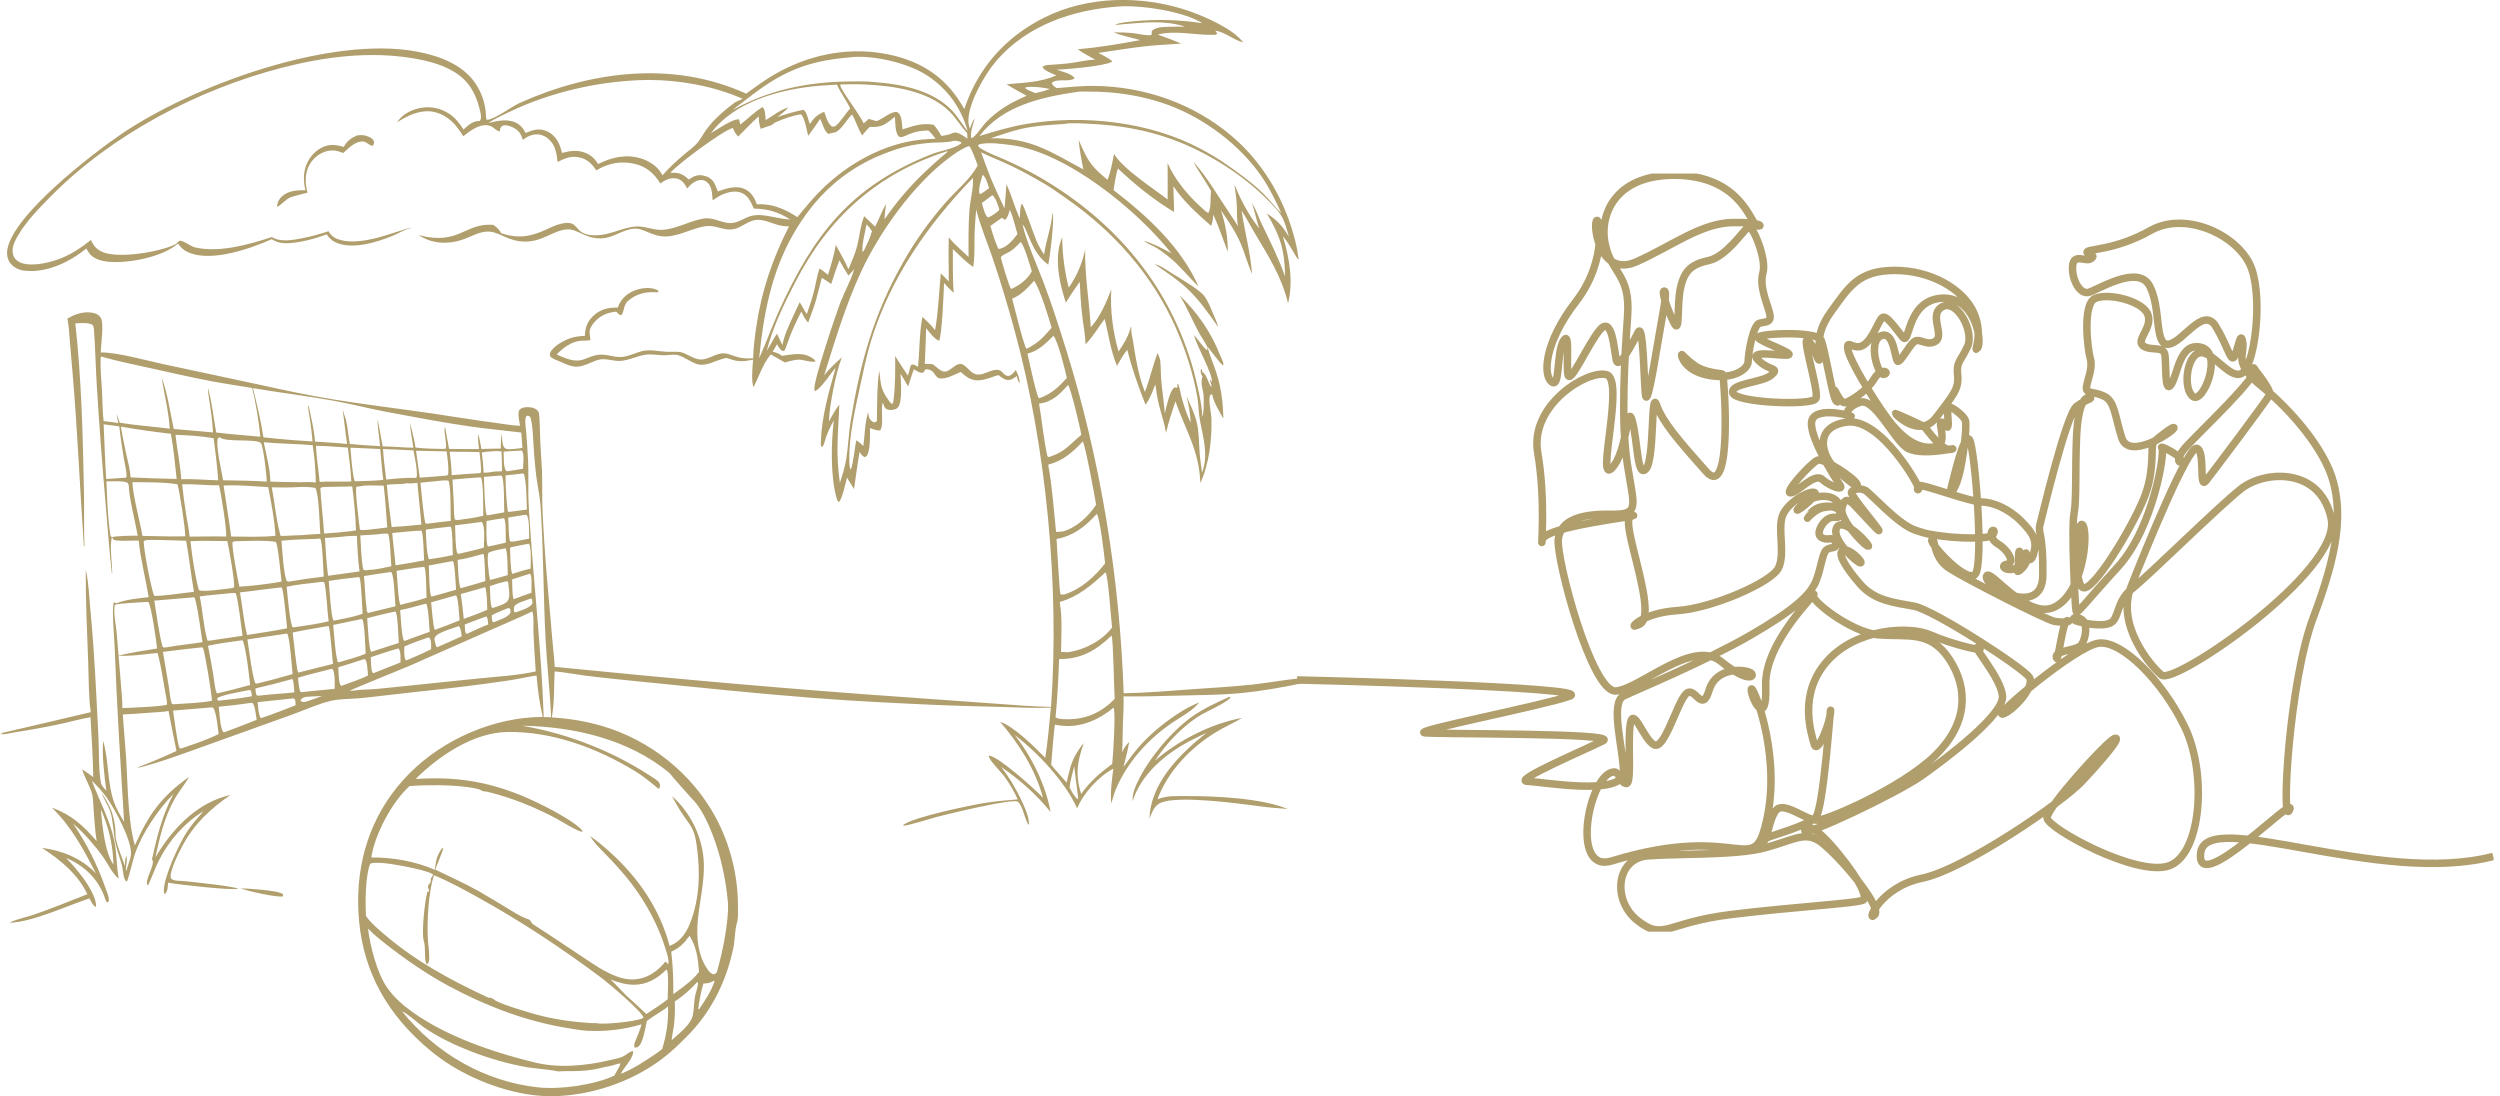
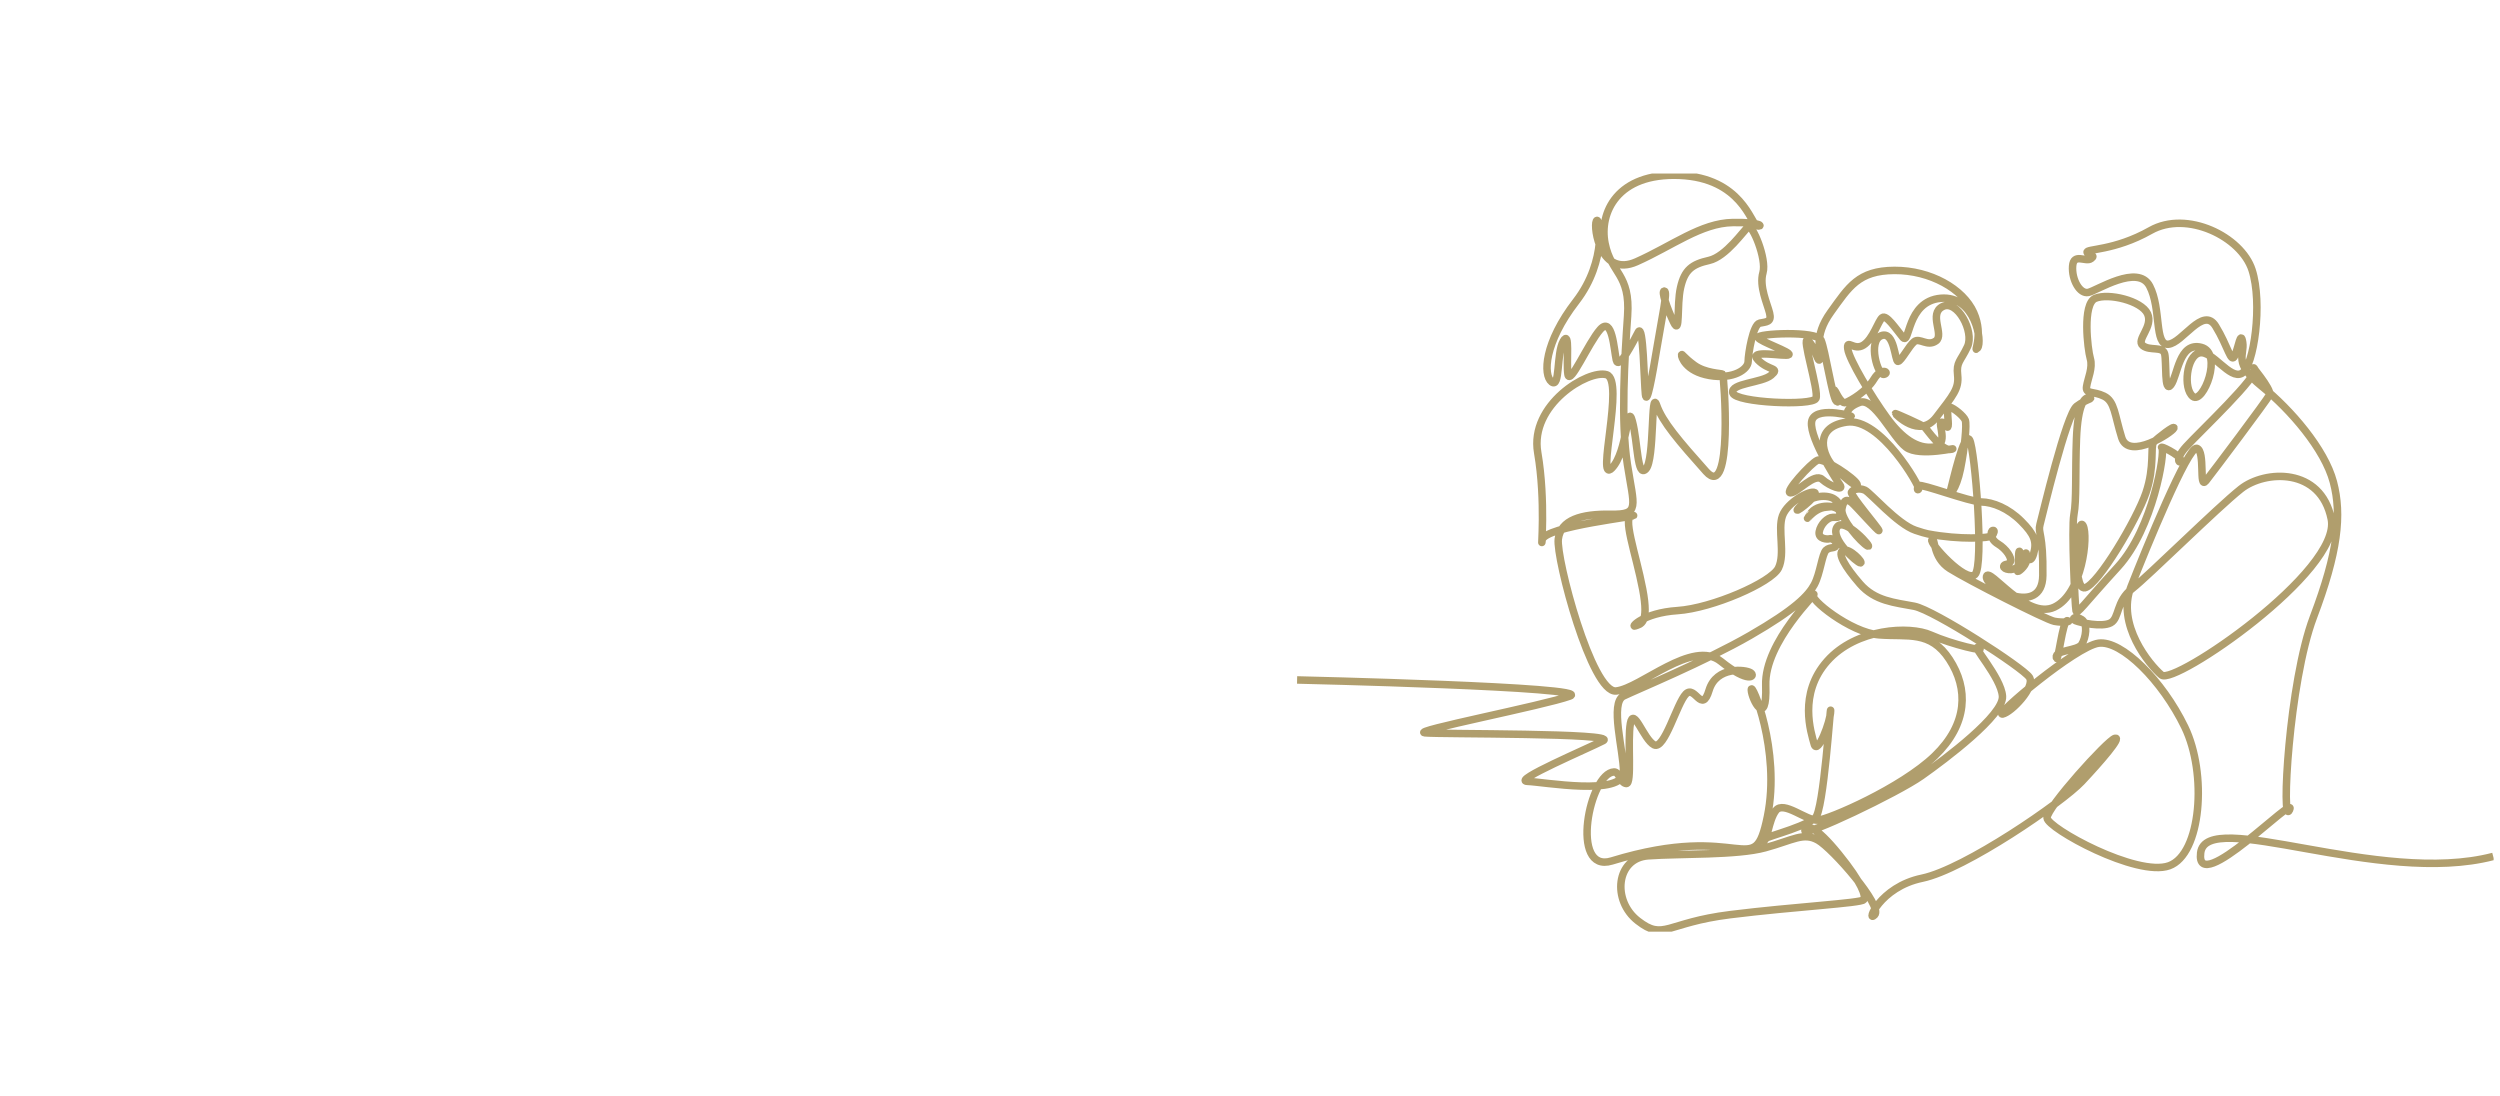
<svg xmlns="http://www.w3.org/2000/svg" width="333" height="146" viewBox="0 0 333 146" fill="none">
  <g clip-path="url(#clip0_15_2605)">
-     <path d="M32.047 118.324C32.947 118.347 36.994 118.596 37.62 119.053C37.734 119.137 37.696 119.264 37.704 119.393C37.006 119.596 32.894 118.682 32.047 118.321V118.324Z" fill="#B09E6D" />
-     <path d="M153.801 35.185C154.559 35.333 155.56 36.075 156.234 36.491C157.218 37.098 159.814 38.63 160.395 39.405C160.894 40.068 161.214 40.888 161.533 41.648C161.794 42.27 162.103 42.913 162.261 43.571C160.978 41.714 159.652 39.819 157.974 38.29C156.701 37.131 155.218 36.163 153.803 35.185H153.801Z" fill="#B09E6D" />
+     <path d="M32.047 118.324C32.947 118.347 36.994 118.596 37.62 119.053C37.006 119.596 32.894 118.682 32.047 118.321V118.324Z" fill="#B09E6D" />
    <path d="M47.568 18.034C48.161 17.962 48.59 17.973 49.137 18.224C49.48 18.381 49.7 18.519 49.829 18.887C49.814 19.118 49.797 19.227 49.665 19.421C49.198 19.431 48.866 18.895 48.402 18.849C47.378 18.747 46.402 19.751 45.72 20.386C44.977 20.081 44.346 19.936 43.537 20.134C42.594 20.365 41.77 21.029 41.276 21.859C40.581 23.03 40.611 24.394 40.961 25.665C40.183 25.873 39.42 26.015 38.662 26.302C37.985 26.614 37.6 27.168 36.989 27.537L36.905 27.463C36.933 27.001 37.148 26.561 37.475 26.233C38.34 25.375 39.549 25.337 40.688 25.334C40.429 24.341 40.393 23.259 40.695 22.271C41.032 21.173 41.831 20.177 42.858 19.657C43.854 19.151 44.757 19.253 45.781 19.573C46.229 18.752 46.736 18.407 47.568 18.036V18.034Z" fill="#B09E6D" />
    <path d="M163.718 92.827H163.802L163.888 92.918C163.607 93.47 160.709 94.788 160.022 95.189C159.53 95.476 159.064 95.796 158.613 96.144C156.749 97.577 155.137 99.366 153.841 101.322C157.041 98.565 161.318 96.386 165.47 95.614C164.322 96.317 163.067 96.843 161.916 97.549C158.58 99.599 155.542 102.749 154.171 106.461C155.532 105.919 156.82 106.052 158.245 106.041C161.911 106.016 168.188 106.341 171.54 107.766C170.155 107.66 168.786 107.543 167.41 107.342C164.616 106.984 157.084 105.968 154.688 106.895C153.747 107.258 153.476 108.185 153.101 109.034C153.119 108.744 153.139 108.452 153.174 108.165C153.745 103.786 157.411 100.217 160.709 97.615C159.992 97.953 159.272 98.288 158.569 98.654C155.279 100.372 151.998 103.095 150.855 106.737C150.845 106.11 150.921 105.632 151.144 105.046C152.429 101.685 155.877 97.514 158.772 95.464C160.319 94.369 162 93.604 163.718 92.829V92.827Z" fill="#B09E6D" />
    <path d="M41.015 54.172L41.045 54.123C41.045 54.072 41.045 54.024 41.045 53.973L41.015 54.172ZM41.015 54.172L41.045 54.123C41.045 54.072 41.045 54.024 41.045 53.973L41.015 54.172ZM41.015 54.172L41.045 54.123C41.045 54.072 41.045 54.024 41.045 53.973L41.015 54.172ZM41.015 54.172L41.045 54.123C41.045 54.072 41.045 54.024 41.045 53.973L41.015 54.172ZM41.015 54.172L41.045 54.123C41.045 54.072 41.045 54.024 41.045 53.973L41.015 54.172ZM41.015 54.172L41.045 54.123C41.045 54.072 41.045 54.024 41.045 53.973L41.015 54.172ZM41.015 54.172L41.045 54.123C41.045 54.072 41.045 54.024 41.045 53.973L41.015 54.172ZM41.015 54.172L41.045 54.123C41.045 54.072 41.045 54.024 41.045 53.973L41.015 54.172ZM41.015 54.172L41.045 54.123C41.045 54.072 41.045 54.024 41.045 53.973L41.015 54.172ZM41.015 54.172L41.045 54.123C41.045 54.072 41.045 54.024 41.045 53.973L41.015 54.172ZM41.015 54.172L41.045 54.123C41.045 54.072 41.045 54.024 41.045 53.973L41.015 54.172ZM41.015 54.172L41.045 54.123C41.045 54.072 41.045 54.024 41.045 53.973L41.015 54.172ZM41.015 54.172L41.045 54.123C41.045 54.072 41.045 54.024 41.045 53.973L41.015 54.172ZM41.015 54.172L41.045 54.123C41.045 54.072 41.045 54.024 41.045 53.973L41.015 54.172ZM41.015 54.172L41.045 54.123C41.045 54.072 41.045 54.024 41.045 53.973L41.015 54.172ZM41.015 54.172L41.045 54.123C41.045 54.072 41.045 54.024 41.045 53.973L41.015 54.172ZM41.015 54.172L41.045 54.123C41.045 54.072 41.045 54.024 41.045 53.973L41.015 54.172ZM41.015 54.172L41.045 54.123C41.045 54.072 41.045 54.024 41.045 53.973L41.015 54.172ZM41.015 54.172L41.045 54.123C41.045 54.072 41.045 54.024 41.045 53.973L41.015 54.172ZM41.015 54.172L41.045 54.123C41.045 54.072 41.045 54.024 41.045 53.973L41.015 54.172ZM41.015 54.172L41.045 54.123C41.045 54.072 41.045 54.024 41.045 53.973L41.015 54.172ZM41.015 54.172L41.045 54.123C41.045 54.072 41.045 54.024 41.045 53.973L41.015 54.172ZM41.015 54.172L41.045 54.123C41.045 54.072 41.045 54.024 41.045 53.973L41.015 54.172ZM41.015 54.172L41.045 54.123C41.045 54.072 41.045 54.024 41.045 53.973L41.015 54.172ZM41.015 54.172L41.045 54.123C41.045 54.072 41.045 54.024 41.045 53.973L41.015 54.172ZM41.015 54.172L41.045 54.123C41.045 54.072 41.045 54.024 41.045 53.973L41.015 54.172ZM41.015 54.172L41.045 54.123C41.045 54.072 41.045 54.024 41.045 53.973L41.015 54.172ZM41.015 54.172L41.045 54.123C41.045 54.072 41.045 54.024 41.045 53.973L41.015 54.172ZM41.015 54.172L41.045 54.123C41.045 54.072 41.045 54.024 41.045 53.973L41.015 54.172ZM41.015 54.172L41.045 54.123C41.045 54.072 41.045 54.024 41.045 53.973L41.015 54.172ZM41.015 54.172L41.045 54.123C41.045 54.072 41.045 54.024 41.045 53.973L41.015 54.172ZM41.015 54.172L41.045 54.123C41.045 54.072 41.045 54.024 41.045 53.973L41.015 54.172ZM41.015 54.172L41.045 54.123C41.045 54.072 41.045 54.024 41.045 53.973L41.015 54.172ZM41.015 54.172L41.045 54.123C41.045 54.072 41.045 54.024 41.045 53.973L41.015 54.172ZM41.015 54.172L41.045 54.123C41.045 54.072 41.045 54.024 41.045 53.973L41.015 54.172ZM41.015 54.172L41.045 54.123C41.045 54.072 41.045 54.024 41.045 53.973L41.015 54.172ZM41.015 54.172L41.045 54.123C41.045 54.072 41.045 54.024 41.045 53.973L41.015 54.172ZM41.015 54.172L41.045 54.123C41.045 54.072 41.045 54.024 41.045 53.973L41.015 54.172ZM41.015 54.172L41.045 54.123C41.045 54.072 41.045 54.024 41.045 53.973L41.015 54.172ZM41.015 54.172L41.045 54.123C41.045 54.072 41.045 54.024 41.045 53.973L41.015 54.172ZM41.015 54.172L41.045 54.123C41.045 54.072 41.045 54.024 41.045 53.973L41.015 54.172ZM41.015 54.172L41.045 54.123C41.045 54.072 41.045 54.024 41.045 53.973L41.015 54.172ZM41.015 54.172L41.045 54.123C41.045 54.072 41.045 54.024 41.045 53.973L41.015 54.172ZM41.015 54.172L41.045 54.123C41.045 54.072 41.045 54.024 41.045 53.973L41.015 54.172ZM41.015 54.172L41.045 54.123C41.045 54.072 41.045 54.024 41.045 53.973L41.015 54.172ZM41.015 54.172L41.045 54.123C41.045 54.072 41.045 54.024 41.045 53.973L41.015 54.172ZM41.015 54.172L41.045 54.123C41.045 54.072 41.045 54.024 41.045 53.973L41.015 54.172ZM41.015 54.172L41.045 54.123C41.045 54.072 41.045 54.024 41.045 53.973L41.015 54.172ZM41.015 54.172L41.045 54.123C41.045 54.072 41.045 54.024 41.045 53.973L41.015 54.172ZM41.015 54.172L41.045 54.123C41.045 54.072 41.045 54.024 41.045 53.973L41.015 54.172ZM41.015 54.172L41.045 54.123C41.045 54.072 41.045 54.024 41.045 53.973L41.015 54.172ZM41.015 54.172L41.045 54.123C41.045 54.072 41.045 54.024 41.045 53.973L41.015 54.172ZM41.015 54.172L41.045 54.123C41.045 54.072 41.045 54.024 41.045 53.973L41.015 54.172ZM41.015 54.172L41.045 54.123C41.045 54.072 41.045 54.024 41.045 53.973L41.015 54.172ZM41.015 54.172L41.045 54.123C41.045 54.072 41.045 54.024 41.045 53.973L41.015 54.172ZM41.015 54.172L41.045 54.123C41.045 54.072 41.045 54.024 41.045 53.973L41.015 54.172ZM41.015 54.172L41.045 54.123C41.045 54.072 41.045 54.024 41.045 53.973L41.015 54.172ZM41.015 54.172L41.045 54.123C41.045 54.072 41.045 54.024 41.045 53.973L41.015 54.172ZM166.482 91.211C163.975 91.486 161.455 91.613 158.937 91.796C155.862 92.019 152.756 92.288 149.673 92.342C149.156 77.067 146.606 61.33 142.06 46.733C141.117 43.7 140.128 40.599 139.008 37.632C138.136 35.32 136.708 32.196 136.194 29.876C136.501 30.199 136.653 30.643 136.825 31.047C137.565 32.777 138.08 34.103 139.624 35.262C139.842 34.398 140.504 28.847 140.199 28.322C140.057 30.204 139.33 32.028 139.076 33.898C138.653 33.3 138.321 32.676 138.027 32.005C137.715 31.296 136.386 27.27 136.097 27.125C135.836 27.654 135.879 28.51 135.841 29.089C135.144 27.608 134.756 26.002 134.057 24.547C133.998 25.621 133.892 26.691 133.798 27.76C133.106 26.292 132.381 24.763 131.78 23.256C131.39 22.276 131.063 21.272 130.675 20.289C131.889 20.876 133.154 21.366 134.376 21.94C135.971 22.687 137.535 23.551 139.056 24.438C140.098 25.045 141.079 25.764 142.068 26.454C148.345 30.849 153.459 36.552 156.592 43.606C157.903 46.558 158.95 49.792 159.495 52.977C159.66 53.948 159.644 54.946 159.817 55.914C160.238 58.269 161.021 60.588 160.111 62.958C159.992 62.056 159.855 61.15 159.786 60.24C159.688 58.886 159.718 57.438 159.376 56.122C159.074 54.974 158.519 53.862 158.045 52.774C158.349 53.961 158.529 55.094 158.61 56.316C158.037 55.185 157.631 53.828 157.304 52.602C157.2 52.21 157.117 51.364 156.858 51.08C156.795 51.263 156.802 51.182 156.828 51.385C156.835 51.433 156.843 51.484 156.851 51.532C156.658 51.822 156.62 51.486 156.407 51.636C155.781 52.078 155.335 54.321 155.16 55.083C155.028 53.567 154.8 52.06 154.67 50.544C154.602 49.744 154.635 48.933 154.554 48.136C154.531 47.925 154.49 47.75 154.407 47.554C154.331 47.374 154.265 47.188 154.194 47.003C153.55 48.707 153.154 50.501 152.503 52.205C151.631 50.036 151.258 47.597 150.893 45.296C150.819 44.826 150.667 44.338 150.69 43.858C150.698 43.685 150.713 43.68 150.647 43.507L150.558 43.693H150.589C150.239 44.92 149.694 45.776 148.994 46.822C148.228 44.214 147.856 41.262 148.026 38.554C147.394 40.205 146.489 42.293 145.29 43.599C145.092 40.144 144.486 36.74 144.54 33.26C144.096 35.239 143.48 36.644 142.367 38.318C141.781 36.158 141.515 33.816 141.48 31.578C141.333 32.035 141.148 32.503 141.059 32.975C140.618 35.33 141.221 38.099 141.977 40.319C142.532 39.362 143.199 38.457 143.817 37.538C143.898 39.052 143.977 40.568 144.152 42.075C144.299 43.342 144.565 44.59 144.595 45.87C145.536 44.889 146.324 43.589 147.133 42.486C147.719 44.745 147.863 46.449 148.779 48.743C149.179 48.037 149.615 47.214 150.158 46.604C150.794 49.134 151.623 51.489 152.586 53.907C153.192 53.084 153.524 52.134 153.887 51.189C154.021 52.137 154.158 53.084 154.394 54.011C154.703 55.233 155.122 56.422 155.317 57.669C155.629 56.244 156.123 54.84 156.564 53.45C157.938 57.337 159.741 60.034 159.885 64.34C161.074 61.767 161.432 58.571 161.361 55.752C161.343 55.043 160.942 53.3 161.166 52.729C161.229 52.561 161.285 52.553 161.439 52.495C161.452 52.541 161.467 52.584 161.48 52.632C161.711 53.679 162.418 54.819 162.95 55.759C162.92 53.59 162.644 51.486 161.946 49.429C161.574 48.331 161.1 47.264 160.818 46.139C161.414 46.944 162.071 47.719 162.689 48.509L162.702 48.395L162.849 48.679L162.938 48.618C162.943 48.585 162.955 48.55 162.955 48.517C162.968 48.192 162.633 47.612 162.512 47.3C161.34 44.287 159.459 41.574 157.13 39.344C158.108 40.937 158.82 42.677 159.705 44.32C159.949 44.77 160.75 45.923 160.828 46.314C160.846 46.396 160.821 46.482 160.818 46.566L160.717 46.604C160.245 46.231 159.54 45.159 159.039 44.625C159.454 46.248 161.467 49.622 161.444 50.895L161.183 50.544C161.12 50.648 161.308 51.05 161.335 51.197C161.363 51.339 161.409 51.413 161.325 51.542C160.968 51.057 160.722 49.947 160.271 49.627C160.228 49.596 160.179 49.569 160.134 49.541C160.134 49.403 160.126 49.294 160.091 49.162L159.956 49.236C159.89 49.508 159.951 49.779 160.093 50.018C160.119 50.064 160.146 50.105 160.174 50.15C159.812 51.138 160.329 51.956 160.331 52.95C160.331 53.463 160.415 55.17 160.078 55.508C160.08 55.482 160.086 55.457 160.088 55.431C160.093 55.393 160.096 55.358 160.101 55.32C160.233 54.339 159.315 50.524 158.99 49.353C155.837 38.038 148.566 29.46 138.483 23.599C136.949 22.708 135.309 21.923 133.692 21.199C132.743 20.774 131.694 20.406 130.806 19.88C130.591 19.753 130.332 19.613 130.266 19.354L130.403 19.235C131.689 18.907 133.306 19.156 134.617 19.316C141.979 20.216 151.524 28.022 156.039 33.758C154.848 33.069 153.682 32.493 152.373 32.063C152.751 32.45 153.535 32.709 154.014 33.001C154.597 33.354 155.162 33.781 155.692 34.207C157.17 35.394 158.286 36.859 159.639 38.165C157.386 32.958 152.741 28.7 148.322 25.322C148.5 24.377 148.591 23.353 148.915 22.446C151.144 24.575 153.737 26.655 156.384 28.235C156.389 27.095 156.308 25.946 156.295 24.803C157.662 26.858 159.495 28.482 161.335 30.097C161.495 29.574 161.594 29.124 161.612 28.578C162.342 30.184 162.905 31.893 163.536 33.542C163.592 31.738 163.204 29.721 162.626 28.024C163.599 29.396 164.626 30.93 165.28 32.485C165.835 33.809 166.213 35.201 166.776 36.524C166.535 33.425 165.818 31.032 165.379 28.062C166.005 28.997 166.512 30.011 167.088 30.976C168.921 34.045 170.733 36.877 171.57 40.411C172.298 37.454 171.742 34.329 170.873 31.466C171.895 32.668 172.115 33.443 172.921 34.563L172.982 34.479C172.886 34.101 172.863 33.682 172.792 33.293C172.663 32.579 172.475 31.87 172.277 31.174C170.858 26.16 168.092 21.552 164.111 18.158C158.99 13.794 152.477 11.523 145.787 11.441C144.091 11.421 142.428 11.601 140.742 11.734C140.468 11.538 140.197 11.396 140.101 11.06C140.719 10.377 142.362 10.992 143.115 10.448L143.087 10.311C142.527 9.76 141.492 9.541 140.757 9.287C142.301 9.209 146.943 8.833 148.094 8.243L148.102 8.109C147.574 7.679 146.905 7.374 146.307 7.047C148.368 6.755 150.424 6.399 152.493 6.17C154.102 5.993 155.725 5.926 157.34 5.807C156.313 5.363 155.264 4.961 154.204 4.608C156.615 3.996 159.188 4.7 161.627 4.641C161.837 4.636 161.987 4.649 162.137 4.489L161.888 4.092C163.085 4.23 164.276 5.276 165.468 5.617L165.592 5.652C164.261 3.816 160.283 2.101 158.133 1.384C152.031 -0.643 144.895 -0.566 139.079 2.35C133.943 4.926 130.266 9.033 128.449 14.52C128.137 13.987 127.82 13.461 127.465 12.955C125.041 9.513 121.639 7.791 117.555 7.105C112.553 6.264 107.465 7.407 103.099 9.948C101.809 10.7 100.6 11.601 99.385 12.473C89.655 8.04 78.721 9.447 69.198 13.723C68.177 14.182 65.784 15.973 64.833 15.958C64.676 15.64 64.737 15.148 64.693 14.792C64.534 13.499 64.075 12.219 63.347 11.134C61.616 8.563 58.48 7.435 55.564 6.879C44.016 4.682 25.621 11.406 16.142 17.871C12.288 20.497 1.754 28.606 0.979 33.232C0.875 33.859 0.974 34.512 1.359 35.033C1.815 35.648 2.5 35.963 3.245 36.052C6.206 36.405 9.271 34.904 11.505 33.097C11.639 33.354 11.781 33.615 11.969 33.837C12.585 34.568 13.726 34.82 14.641 34.883C17.277 35.069 21.681 34.223 23.709 32.437C24.13 33.049 24.579 33.422 25.279 33.694C28.328 34.881 33.353 33.128 36.193 31.86C36.401 31.974 36.614 32.102 36.834 32.193C38.426 32.838 41.998 31.809 43.512 31.21C43.803 31.644 44.12 31.985 44.592 32.226C46.772 33.344 50.192 32.279 52.286 31.416C53.059 31.096 53.858 30.605 54.651 30.379C54.679 30.372 54.71 30.366 54.738 30.359L54.667 30.321L54.727 30.306C54.654 30.28 51.087 31.489 50.129 31.71C48.681 32.041 46.99 32.358 45.515 32.01C44.772 31.835 44.209 31.555 43.813 30.89C43.796 30.859 43.778 30.829 43.76 30.796C42.581 31.187 41.395 31.515 40.175 31.751C39.002 31.977 37.275 32.287 36.223 31.571C33.138 32.574 29.223 33.704 25.994 32.955C25.398 32.818 24.417 32.01 23.897 32.066L23.783 32.175C23.732 32.221 23.681 32.264 23.633 32.312C23.537 32.411 23.481 32.49 23.357 32.551C21.27 33.555 16.05 34.426 13.847 33.641C12.937 33.318 12.501 32.798 12.101 31.959C10.737 33.069 9.254 34.037 7.58 34.606C6.237 35.061 3.856 35.594 2.54 34.888C2.137 34.672 1.851 34.329 1.734 33.885C1.511 33.029 1.94 32.157 2.36 31.433C3.516 29.442 5.187 27.758 6.794 26.129C14.915 17.909 26.371 11.916 37.516 9.033C43.21 7.56 49.221 6.79 55.06 7.771C56.928 8.086 58.83 8.571 60.467 9.554C62.356 10.69 63.327 12.313 63.854 14.409C63.981 14.916 64.219 15.623 63.933 16.103C63.91 16.103 63.887 16.103 63.864 16.105L63.753 16.113C62.901 16.166 62.338 16.697 61.75 17.259C61.228 16.466 60.706 15.755 59.915 15.209C58.758 14.414 57.389 14.119 56.01 14.38C54.74 14.622 53.622 15.204 52.885 16.293C53.016 16.209 53.148 16.131 53.282 16.049C54.692 15.201 56.315 14.518 57.978 14.95C59.727 15.404 60.812 16.659 61.707 18.155C62.691 17.35 64.392 16.072 65.685 16.984C65.943 17.167 66.255 17.497 66.587 17.492C66.595 17.406 66.6 17.261 66.623 17.183C66.673 16.989 66.772 16.837 66.957 16.753C67.34 16.578 67.977 16.801 68.324 16.974C69.112 17.365 69.394 17.828 69.647 18.63C70.096 18.28 70.542 18.026 71.11 17.929C71.762 17.817 72.413 18.003 72.933 18.404C73.96 19.194 74.137 20.373 74.274 21.575C75.23 21.072 76.084 20.724 77.189 20.97C78.259 21.209 78.85 21.829 79.425 22.703C80.949 21.747 82.676 21.412 84.443 21.803C86.08 22.164 87.087 23.063 87.977 24.45C88.109 24.328 88.256 24.219 88.41 24.128C88.935 23.815 89.609 23.637 90.21 23.805C90.902 23.998 91.204 24.509 91.536 25.108C91.967 24.585 92.538 24.072 93.237 23.983C93.58 23.94 93.909 24.036 94.173 24.26C94.873 24.854 94.84 25.85 94.931 26.688C95.298 26.437 95.676 26.17 96.077 25.98C96.863 25.601 97.92 25.337 98.754 25.677C99.674 26.051 100.037 26.945 100.412 27.788C102.275 27.811 103.687 28.24 105.262 29.234L105.127 29.226C103.591 29.157 101.961 28.494 100.44 28.68C99.35 28.814 98.49 29.691 97.365 29.714C96.12 29.739 95.019 28.903 93.749 29.104C91.873 29.399 90.236 30.463 88.296 30.61C87.016 30.707 85.832 30.046 84.562 30.176C82.8 30.356 81.299 31.291 79.489 31.342C76.398 31.428 77.276 29.551 75.397 29.698C74.52 29.767 73.749 30.102 72.966 30.476C70.783 31.512 69.097 31.845 66.757 31.063C66.496 30.547 66.171 30.265 65.695 29.947C61.819 29.668 61.218 32.734 55.764 31.319C57.686 32.582 59.965 32.592 62.049 31.756C62.949 31.395 63.943 30.872 64.932 30.844C66.493 30.798 67.675 32.246 70.126 32.178C72.375 32.114 73.841 30.636 75.564 30.555C76.977 30.486 77.945 31.825 80.085 31.751C81.695 31.698 82.876 30.605 84.405 30.463C85.819 30.334 86.8 31.568 88.748 31.494C90.773 31.416 92.875 30.039 94.561 30.105C95.676 30.148 96.614 30.77 97.778 30.511C98.82 30.28 99.705 29.366 100.762 29.289C101.842 29.211 102.899 29.805 103.933 30.044C104.311 30.13 104.712 30.138 105.097 30.156C102.886 34.474 101.413 38.816 100.721 43.624C100.526 44.988 100.346 46.337 100.323 47.719C99.269 47.798 98.635 47.722 97.633 47.369C97.271 47.242 96.906 47.102 96.52 47.071C95.258 46.967 94.244 48.138 92.923 47.831C92.327 47.694 91.78 47.333 91.217 47.099C91.014 47.016 90.786 46.914 90.568 46.889C90.005 46.82 89.401 46.881 88.834 46.861C87.789 46.822 86.686 46.525 85.654 46.744C84.699 46.947 83.834 47.46 82.846 47.544C82.351 47.584 81.928 47.519 81.446 47.414C79.768 47.046 79.306 47.275 77.757 47.864C76.543 48.326 75.263 47.706 74.157 47.221C74.92 46.383 76.117 45.512 77.268 45.395C77.732 45.346 78.204 45.43 78.655 45.283L78.594 44.826C78.571 44.671 78.546 44.513 78.533 44.358C78.493 43.85 78.812 43.34 79.126 42.966C79.915 42.032 80.901 41.615 82.09 41.511C82.28 41.706 82.45 41.943 82.726 42.004C83.193 41.536 83.013 40.655 83.609 40.121C84.645 39.194 85.946 38.828 87.308 38.927C87.487 38.94 87.515 38.943 87.695 38.879L87.708 38.752C87.609 38.668 87.515 38.607 87.394 38.559C86.428 38.178 85.109 38.396 84.187 38.843C83.337 39.252 82.64 39.989 82.321 40.878C82.311 40.911 82.298 40.942 82.288 40.975C81.023 40.947 79.976 41.175 79.022 42.08C78.226 42.837 77.925 43.655 77.915 44.727C77.268 44.76 76.614 44.836 75.995 45.037C75.159 45.308 73.59 46.147 73.285 47.008C73.202 47.242 73.24 47.303 73.326 47.519C73.673 47.854 74.325 48.029 74.776 48.237C76.546 49.06 77.027 49.025 78.802 48.263C79.192 48.095 79.575 47.932 79.996 47.869C80.835 47.742 81.722 48.118 82.577 48.077C83.743 48.022 84.813 47.425 85.961 47.249C86.813 47.12 87.713 47.338 88.575 47.318C89.092 47.305 89.827 47.168 90.317 47.31C90.35 47.32 90.383 47.333 90.416 47.343C91.191 47.592 91.835 48.093 92.578 48.408C93.975 48.997 95.306 47.95 96.66 47.699C96.698 47.691 96.738 47.686 96.776 47.678C97.296 47.854 97.869 48.054 98.417 48.098C98.462 48.1 98.505 48.103 98.549 48.105C99.154 48.148 99.72 48.019 100.313 47.902C100.242 48.751 100.047 50.788 100.359 51.527L100.412 51.476L100.361 51.621C101.069 50.193 101.583 48.557 102.587 47.308L102.668 47.209C103.3 47.551 103.908 47.94 104.544 48.278C105.168 48.136 105.794 47.894 106.441 47.907C106.958 47.915 108.253 48.331 108.629 48.136C108.545 47.953 108.469 47.897 108.309 47.778C107.016 46.822 105.609 47.209 104.161 47.397C103.761 47.097 103.411 46.957 102.919 46.848L103.505 45.852C103.639 46.111 103.799 46.396 104.014 46.599C104.174 46.749 104.268 46.764 104.476 46.744C104.775 46.132 104.965 45.441 105.216 44.806C105.662 43.675 106.174 42.57 106.742 41.495C106.988 42.054 107.254 42.512 107.64 42.981C108.015 41.948 108.423 40.911 108.727 39.855C108.999 38.912 109.196 37.949 109.468 37.004C109.894 37.263 110.304 37.545 110.718 37.825C111.062 36.758 111.399 35.711 111.82 34.67C112.193 35.368 112.571 36.041 113.007 36.705C113.276 36.438 113.521 36.146 113.772 35.861C113.367 37.312 112.538 38.752 111.988 40.167C111.402 41.671 108.284 50.872 108.476 51.908C108.502 52.043 108.504 52.005 108.636 52.083C109.587 51.459 110.522 49.873 111.313 48.982C110.418 52.142 109.465 55.411 109.341 58.714C109.331 58.975 109.283 59.351 109.468 59.549C109.518 59.509 109.584 59.481 109.617 59.422C109.795 59.12 109.899 58.584 110.023 58.243C110.314 57.438 110.634 56.742 111.067 56.003C110.695 58.96 110.603 63.614 111.468 66.456C111.526 66.649 111.577 66.759 111.754 66.86C112.19 66.459 112.639 64.269 112.822 63.624C113.141 64.124 113.45 64.635 113.76 65.14C113.996 63.494 114.211 61.818 114.5 60.182C114.652 60.456 114.832 60.718 115.114 60.865C115.238 60.85 115.311 60.873 115.403 60.771C115.963 60.146 115.884 57.862 115.879 57.029C116.298 57.159 116.779 57.372 117.22 57.342C117.773 56.747 117.281 54.542 117.57 53.669C117.596 53.699 117.628 53.727 117.646 53.763C117.715 53.907 117.727 54.078 117.816 54.225C117.933 54.418 118.128 54.563 118.354 54.588C118.747 54.634 119.228 54.611 119.535 54.339C120.268 53.689 119.979 50.737 119.948 49.769C120.293 50.331 120.638 50.892 120.955 51.471C121.239 50.714 121.419 49.934 121.728 49.185C122.009 49.347 122.357 49.596 122.679 49.65C123.155 49.728 123.026 49.38 123.323 49.18C124.532 49.205 124.395 50.115 125.044 50.364C125.782 50.646 127.29 49.84 127.97 49.538C128.292 49.822 128.616 50.127 128.994 50.336C130.391 51.103 131.618 50.336 132.994 49.96C133.339 50.221 133.704 50.539 134.148 50.605C134.663 50.681 135.038 50.379 135.426 50.089C135.486 50.336 135.552 50.572 135.639 50.811L135.786 50.895L135.791 51.032C135.819 51.027 135.798 51.032 135.839 50.986C135.788 50.338 135.578 49.866 135.317 49.281C135.078 49.546 134.728 50.038 134.353 50.069C133.834 50.11 133.669 49.652 133.288 49.403C132.574 48.933 131.372 49.761 130.599 49.873C129.493 50.033 129.166 49.18 128.396 48.639C127.496 48.009 126.76 49.383 125.929 49.5C125.353 49.581 124.755 48.865 124.296 48.562L124.212 48.509C123.873 48.471 123.525 48.474 123.186 48.464C123.234 46.881 123.335 45.301 123.353 43.716C123.799 44.247 124.438 45.151 125.092 45.395C125.462 44.686 125.718 38.833 125.744 37.703C126.162 38.14 126.573 38.615 127.039 38.998C126.867 37.088 126.943 35.094 126.917 33.171C127.828 34.032 128.591 34.837 129.625 35.566C129.858 34.21 129.78 32.742 129.81 31.365C129.836 30.204 129.934 29.053 130.026 27.895C130.555 30.031 131.468 32.178 132.178 34.263C133.286 37.515 134.287 40.865 135.187 44.181C139.368 59.575 141.148 78.23 139.997 94.156C137.586 94.122 135.177 93.909 132.771 93.739L121.381 92.921C105.531 91.831 89.698 90.398 73.891 88.826C73.833 87.617 73.665 86.405 73.569 85.198C73.227 80.933 72.781 76.668 72.51 72.4C72.395 70.602 72.276 68.788 72.233 66.987C72.2 65.565 72.246 64.137 72.193 62.717C72.144 61.437 72.025 60.154 71.967 58.873C71.919 57.804 71.924 56.724 71.848 55.657C71.82 55.269 71.83 54.852 71.498 54.586C71.102 54.268 70.469 54.189 69.979 54.245C69.693 54.278 69.302 54.387 69.15 54.662C68.925 55.063 69.198 56.234 69.259 56.717C68.174 56.674 67.072 56.468 65.994 56.326C63.175 55.955 60.368 55.487 57.554 55.073C53.252 54.441 48.914 53.933 44.622 53.237C41.375 52.711 38.114 52.033 34.905 51.316L21.595 48.468C19.404 47.999 15.599 46.916 13.421 46.947C13.439 45.908 13.865 43.175 13.449 42.382C13.267 42.037 12.932 41.813 12.562 41.714C11.33 41.379 10.024 41.805 8.977 42.443C9.178 43.423 9.218 44.452 9.304 45.448L9.71 50.193C10.341 57.718 10.648 65.265 11.178 72.797L11.256 72.726C11.155 70.412 11.234 68.069 11.188 65.753C11.036 58.178 10.871 50.61 10.032 43.075C10.754 43.032 11.616 42.936 12.291 43.241C12.486 43.477 12.496 43.665 12.519 43.97C12.694 46.447 12.745 48.944 12.897 51.423C13.221 56.742 13.637 62.054 14.088 67.366C14.344 70.386 14.562 73.404 14.902 76.417L14.945 76.412C14.968 75.124 14.55 72.685 14.92 71.57C14.697 71.402 14.704 71.301 14.664 71.024C14.347 68.803 14.263 66.352 14.18 64.104C14.932 64.162 16.365 63.982 17.004 64.315L17.146 64.604C17.194 66.395 18.018 69.456 18.345 71.356C17.876 71.339 15.143 71.379 14.92 71.57C14.991 71.692 15.057 71.877 15.194 71.92C15.906 72.141 17.663 71.966 18.479 72.009C18.705 74.456 19.402 77.077 19.805 79.539C18.436 79.711 16.763 79.833 15.493 80.367C15.47 80.352 15.45 80.336 15.429 80.324C15.325 80.265 15.249 80.263 15.133 80.255C14.892 81.52 15.222 84.823 15.275 86.263C15.559 94.006 16.055 101.736 16.532 109.468C16.035 108.635 15.528 107.794 15.199 106.877C14.271 104.296 14.514 101.329 13.743 98.69C13.553 100.463 13.913 103.514 14.167 105.335C13.931 105.051 13.536 104.667 13.452 104.301C13.13 102.874 13.198 99.871 13.117 98.245C12.826 92.591 12.592 86.946 12.045 81.307C11.875 79.559 11.832 77.611 11.424 75.914C11.403 80.064 11.596 84.213 11.751 88.359C11.822 90.213 11.804 93.114 12.093 94.859C11.117 95.09 0.33 97.636 0.294 97.62L0.335 97.684C0.254 97.702 0.17 97.712 0.089 97.735C0.069 97.74 0.048 97.752 0.028 97.76C0.489 97.902 1.349 97.648 1.843 97.57C4.008 97.229 6.158 96.843 8.3 96.378C9.545 96.106 10.797 95.736 12.055 95.54C12.192 98.192 12.382 100.859 12.423 103.514C11.941 103.138 11.449 102.803 10.934 102.475C10.945 102.505 10.952 102.536 10.962 102.564C11.332 103.684 11.994 104.7 12.286 105.848C12.43 106.425 12.41 107.068 12.458 107.662C12.575 109.102 12.638 110.604 12.876 112.026C10.983 109.887 9.606 108.574 6.888 107.563C9.497 110.07 11.135 113.139 12.773 116.327C10.815 114.31 8.351 113.302 5.593 112.936C8.037 114.549 10.346 116.388 11.637 119.111C9.314 120.026 6.992 120.963 4.637 121.791C3.57 122.167 2.388 122.378 1.361 122.843L1.372 122.906C4.371 122.792 8.921 120.653 11.903 119.665C12.123 120.059 12.314 120.485 12.666 120.775H12.777C12.93 119.736 11.703 117.793 11.097 116.972C10.405 116.035 9.624 115.118 8.81 114.285C11.163 115.273 12.935 116.944 13.873 119.322C13.984 119.604 14.048 120.069 14.309 120.216C14.428 120.122 14.463 120.135 14.484 119.972C14.55 119.482 14.235 118.806 14.073 118.341C13.021 115.311 11.561 112.367 9.745 109.722L9.839 109.801C11.152 110.911 12.747 112.755 13.746 114.165C14.372 115.052 14.927 116.307 15.756 117C15.807 116.863 15.805 116.929 15.784 116.815C15.498 115.219 15.559 113.55 15.219 111.97C14.621 109.186 13.219 106.613 12.22 103.961C12.937 104.693 13.639 105.432 14.235 106.27C15.295 107.771 17.491 111.818 17.445 113.662C17.427 114.412 17.014 115.232 16.829 115.964C16.811 115.974 16.796 115.994 16.773 115.997C16.717 115.331 17.006 114.729 16.839 114.028C16.618 114.432 16.654 114.94 16.659 115.387C16.263 114.252 15.741 113.053 15.467 111.887C15.348 111.381 15.412 110.812 15.351 110.291C15.11 108.277 14.628 107.286 13.541 105.622C13.837 106.476 14.403 107.218 14.674 108.066C15.097 109.39 15.072 110.761 15.335 112.11C15.543 113.169 15.954 114.198 16.238 115.242C16.375 115.75 16.418 117.15 16.821 117.391L16.958 117.341C17.374 116.139 17.587 114.877 17.997 113.672C18.913 111 21.131 107.718 23.111 105.752C21.615 108.561 20.926 111.361 20.246 114.445C20.267 114.483 20.289 114.521 20.307 114.559C20.665 115.293 19.105 117.44 19.699 117.943L19.797 117.747L19.919 117.803L19.815 117.722C20.302 116.688 20.672 115.6 21.184 114.582C22.497 111.973 24.607 109.55 27.122 108.048C26.288 108.958 25.494 109.877 24.822 110.919C23.826 112.461 21.811 116.817 21.823 118.649C21.823 118.771 21.846 118.883 21.869 119.002L21.988 119.058C22.371 118.692 22.343 118.07 22.383 117.574C23.664 117.813 30.985 118.651 31.731 118.369C30.902 118.014 25.925 117.516 24.673 117.376C24.189 117.32 23.527 117.363 23.078 117.203C22.923 117.148 22.858 117.094 22.754 116.975C22.5 116.126 23.902 113.408 24.331 112.611C25.877 109.732 28.042 107.71 30.706 105.886C26.518 106.826 23.364 109.964 21.134 113.492L20.695 114.196C21.278 111.5 21.909 108.782 23.291 106.367C23.859 105.373 24.625 104.497 25.17 103.499C21.499 106.082 19.767 108.536 17.967 112.603C17.065 109.486 17.024 104.906 16.839 101.642C16.717 99.482 16.486 97.328 16.367 95.169C17.597 95.121 18.822 95.014 20.049 94.923C20.84 94.864 21.669 94.852 22.447 94.704C22.804 96.477 23.126 98.261 23.509 100.026C21.866 100.778 20.125 101.555 18.428 102.173L18.411 102.272C21.248 101.573 23.965 100.544 26.716 99.564L38.637 95.283C40.394 94.663 42.158 93.83 43.961 93.381C45.218 93.066 46.663 93.124 47.956 93C50.504 92.751 53.049 92.405 55.597 92.141C59.669 91.717 63.748 91.239 67.799 90.632C69.029 90.447 70.24 90.16 71.468 89.979C71.609 91.846 71.865 93.668 72.296 95.492C65.819 95.517 59.06 98.446 54.497 103.057C49.878 107.723 47.652 113.705 47.705 120.242C47.766 127.326 50.273 133.187 55.318 138.133C56.697 139.484 58.259 140.772 59.892 141.806C63.745 144.242 68.963 146.061 73.529 146.015C78.629 145.964 84.019 144.161 88.111 141.102C89.427 140.119 90.613 138.963 91.754 137.785C94.852 134.587 96.779 130.593 97.687 126.247C97.905 125.198 97.867 123.854 98.166 122.901C98.358 122.289 98.293 121.461 98.295 120.813C98.323 116.708 97.281 112.512 95.339 108.894C92.19 103.034 86.59 98.581 80.234 96.711C78.013 96.058 75.818 95.703 73.506 95.56C73.886 93.315 73.759 91.618 73.879 89.433C75.212 89.547 76.52 89.806 77.846 89.977C80.158 90.274 82.483 90.505 84.803 90.739C92.723 91.534 100.648 92.375 108.583 92.984C113.861 93.391 119.145 93.65 124.433 93.889C127.427 94.023 130.426 94.084 133.423 94.166C135.606 94.224 137.796 94.354 139.976 94.252C139.753 96.47 139.586 98.738 139.226 100.935C137.7 99.429 135.203 96.853 133.205 96.137C135.768 99.127 137.882 102.424 138.929 106.26C137.88 105.15 133.083 100.803 131.755 100.648L131.696 100.758C131.914 101.446 133.365 102.828 133.861 103.529C134.523 104.464 135.086 105.437 135.568 106.478C134.09 106.59 132.617 106.722 131.151 106.956C129.268 107.256 121.553 108.854 120.316 109.882V109.974C120.694 110.075 124.103 108.988 124.709 108.831C126.081 108.475 134.873 106.318 135.575 106.786C135.687 106.862 135.826 107.073 135.895 107.19C136.381 108.03 136.493 109.069 137.015 109.89C137.2 109.443 136.729 108.127 136.541 107.69C135.704 105.716 134.663 103.834 133.339 102.142C135.811 103.847 138.047 105.803 139.931 108.152C139.355 104.693 137.345 100.603 135.132 97.885C138.219 100.222 141.89 104.144 143.475 107.675C144.289 105.665 146.363 103.387 148.292 102.394C148.107 103.903 147.868 105.505 148.021 107.025C148.231 106.412 148.36 105.78 148.609 105.183C150.12 101.55 152.934 98.446 156.156 96.259C157.34 95.454 158.831 94.702 159.738 93.566C157.183 94.534 153.955 97.034 152.112 99.025C151.205 100.006 150.426 101.085 149.648 102.168C149.912 101.068 150.234 99.947 150.404 98.83C149.962 99.256 149.712 99.65 149.466 100.217C149.542 98.911 149.534 97.605 149.572 96.299C149.608 95.113 149.712 93.952 149.648 92.763C152.376 92.791 155.106 92.7 157.834 92.634C160.309 92.575 162.808 92.565 165.275 92.324C168.031 92.055 170.695 91.58 173.4 91.018V90.325C171.104 90.541 168.807 90.972 166.507 91.224L166.482 91.211ZM168.743 28.428C170.536 31.489 171.111 33.209 171.177 36.834C170.295 34.334 169.144 32.094 168.008 29.711C167.592 28.84 167.316 27.841 166.738 27.064C167.174 28.154 167.334 29.32 167.724 30.427C166.304 28.614 165.298 26.691 164.421 24.57C164.55 25.474 164.689 26.381 164.738 27.293C164.786 28.228 164.717 29.216 164.91 30.133L163.805 28.438C162.218 26.099 160.856 23.678 158.973 21.552C159.006 21.813 161.029 24.859 161.315 25.441C161.181 26.299 161.368 27.61 160.95 28.362C160.927 28.355 160.902 28.347 160.882 28.337C160.577 28.192 160.266 27.852 160.015 27.628C158.248 26.04 156.468 23.912 155.525 21.719C155.548 23.335 155.525 24.953 155.532 26.571C153.768 25.205 149.425 22.398 148.401 20.495C148.127 21.666 147.993 22.835 147.511 23.947C145.148 21.986 144.887 21.369 143.673 18.638C143.81 19.962 144.028 21.265 144.309 22.568C139.872 20.188 137.264 18.323 131.952 18.417C133.296 17.98 134.622 17.487 136.001 17.172C137.88 16.743 139.829 16.636 141.746 16.517C142.555 16.319 144.225 16.453 145.092 16.491C150.781 16.743 155.854 17.952 160.871 20.716C163.939 22.405 166.766 24.438 169.192 26.975C169.676 27.483 170.214 28.012 170.591 28.604C171.147 29.47 171.408 30.593 171.692 31.571C170.929 30.191 170.067 29.287 168.741 28.428H168.743ZM143.348 12.257C143.83 12.155 144.456 12.204 144.955 12.201C148.561 12.178 152.277 12.742 155.662 13.999C160.451 15.775 165.164 19.306 168.064 23.538C169.098 25.05 169.904 26.721 170.667 28.383C169.826 27.6 169.146 26.645 168.322 25.84C166.588 24.145 164.626 22.764 162.631 21.402C161.784 20.856 160.904 20.345 160.015 19.867C153.137 16.187 144.314 15.237 136.688 16.514C134.569 16.87 132.515 17.495 130.462 18.12C133.542 14.101 138.623 12.968 143.348 12.257ZM137.875 12.412C137.474 12.178 136.853 12.036 136.539 11.711C136.703 11.568 136.866 11.596 137.079 11.573C138.029 11.546 138.922 11.657 139.85 11.855C139.55 11.96 139.249 12.054 138.947 12.153L137.875 12.412ZM132.672 8.147C136.79 3.358 142.866 1.306 148.997 0.866C151.963 0.653 157.672 1.499 160.157 3.094C157.097 2.619 154.1 2.535 151.02 2.835C150.226 2.914 149.303 2.985 148.558 3.267C148.649 3.366 149.425 3.236 149.605 3.224C152.333 3.013 155.071 2.66 157.748 3.521C157.781 3.531 157.814 3.544 157.85 3.554C157.152 3.534 156.448 3.541 155.75 3.569C155.025 3.597 153.945 3.564 153.415 4.138C153.418 4.334 153.421 4.479 153.362 4.667C152.602 4.776 151.631 4.484 150.86 4.41C150.021 4.326 149.184 4.303 148.34 4.313C149.458 4.778 150.703 4.994 151.864 5.342C149.136 5.853 146.33 6.32 143.566 6.564C144.279 7.105 145.095 7.507 145.878 7.936C144.836 7.976 143.797 8.233 142.765 8.378C141.67 8.533 140.557 8.591 139.454 8.667C139.239 8.721 139.031 8.746 138.868 8.909C139.056 9.419 140.204 9.808 140.704 10.047C138.564 10.977 136.369 11.015 134.069 11.218C134.931 11.774 135.859 12.257 136.754 12.76C134.695 13.623 132.832 14.703 131.286 16.337C130.796 16.852 130.023 18.107 129.458 18.402L129.349 18.326C129.255 17.452 129.61 16.641 129.83 15.816C129.592 15.989 129.313 16.84 129.179 17.147C129.105 16.888 129.019 16.613 128.999 16.344C128.816 13.987 131.154 9.917 132.672 8.152V8.147ZM99.542 13.146C103.961 9.658 107.346 8.147 112.941 7.664C115.872 7.232 120.407 8.269 122.937 9.719C125.891 11.414 127.987 14.172 128.89 17.464C128.228 16.68 127.726 15.762 127.054 14.988C124.499 12.051 120.126 11.195 116.437 10.936C115.299 10.804 114.117 10.842 112.974 10.855C107.551 10.918 102.387 11.98 97.608 14.65C98.204 14.114 98.914 13.641 99.545 13.143L99.542 13.146ZM102.055 15.95L101.981 15.991C101.943 15.478 101.961 14.614 101.565 14.259C100.478 14.937 99.649 15.78 98.647 16.558C98.495 16.494 98.556 16.098 98.434 15.905C97.727 15.74 95.415 17.312 94.68 17.749C94.87 17.508 95.06 17.266 95.263 17.035C98.832 12.989 105.249 11.596 110.434 11.335L111.486 11.276C111.955 12.374 112.733 13.334 113.238 14.429C112.801 14.942 111.785 16.441 111.303 16.766C111.105 16.901 111.004 16.883 110.781 16.834C110.213 16.364 110.03 15.559 109.792 14.886C108.854 15.272 108.423 15.684 107.865 16.527C107.69 16.065 107.457 14.848 107.026 14.627C105.822 14.843 104.674 15.216 103.512 15.6C104.052 15.219 104.58 14.797 105.018 14.302C103.865 14.652 103.076 15.371 102.055 15.95ZM112.14 11.876C112.016 11.662 111.934 11.497 111.912 11.248C113.04 11.213 114.163 11.2 115.289 11.256C119.048 11.441 123.632 12.084 126.431 14.807C127.318 15.671 127.909 16.725 128.738 17.625L128.816 17.708L128.811 17.584L128.867 18.465C128.461 18.209 128.013 17.856 127.561 17.706C127.277 17.609 127.049 17.635 126.781 17.767C126.339 17.975 125.868 18.028 125.391 18.11C125.1 17.566 124.783 17.094 124.377 16.629C122.864 16.316 121.632 16.794 120.207 17.236C120.148 16.664 120.154 15.973 119.93 15.442C119.819 15.176 119.71 15.028 119.439 14.906C118.653 14.853 117.616 15.801 116.855 16.1C116.825 16.113 116.792 16.123 116.761 16.136L115.707 15.836L115.055 16.441C114.178 14.782 113.052 13.446 112.135 11.871L112.14 11.876ZM88.253 23.343C87.716 22.344 86.922 21.752 85.916 21.295C85.766 21.239 85.617 21.186 85.464 21.135C83.467 20.477 81.492 20.929 79.664 21.852C79.319 21.282 78.997 20.904 78.411 20.571C77.235 19.906 76.094 20.035 74.855 20.376C74.784 20.038 74.682 19.692 74.555 19.372C74.223 18.529 73.638 17.807 72.788 17.454C71.774 17.035 70.968 17.317 70.017 17.711C69.744 17.238 69.503 16.827 69.031 16.52C67.804 15.722 66.341 16.077 65.025 16.39C65.855 15.839 66.77 15.425 67.665 14.993C73.371 12.229 80.026 10.723 86.367 10.646C90.573 10.651 95.073 11.467 98.931 13.161C98.592 13.316 98.249 13.474 97.91 13.629C96.518 14.675 95.207 15.768 94.153 17.17C93.658 17.828 93.288 18.625 92.718 19.22C92.292 19.664 91.762 20.043 91.29 20.439C90.218 21.346 89.168 22.271 88.256 23.343H88.253ZM105.029 28.215C103.629 27.511 102.377 27.13 100.802 27.212C100.511 26.36 100.07 25.586 99.22 25.192C98.047 24.646 96.751 25.098 95.613 25.499C95.461 25.085 95.311 24.661 95.08 24.282C94.743 23.734 94.259 23.505 93.645 23.378C92.872 23.218 92.378 23.492 91.744 23.907C90.885 23.109 90.433 22.977 89.285 23.02C90.471 21.694 96.204 17.457 97.608 17.035C97.644 17.114 97.681 17.19 97.715 17.269C97.867 17.637 98.062 17.886 98.308 18.196C99.243 17.309 100.082 16.337 101.063 15.496C101.063 16.095 101.145 16.588 101.317 17.16L102.79 16.659C102.934 16.547 103.079 16.438 103.221 16.326C104.298 15.854 105.48 15.419 106.638 15.229L106.727 15.249C107.234 15.841 107.445 17.325 107.65 18.094C108.203 17.35 108.74 16.601 109.257 15.834C109.587 16.481 109.749 17.419 110.347 17.863C110.674 17.655 111.09 17.752 111.445 17.533C112.246 17.038 112.789 15.912 113.496 15.244C114.018 16.141 114.285 17.149 114.837 18.041C115.162 17.64 115.479 17.256 115.854 16.903C117.514 17.007 117.978 16.522 119.21 15.549C119.256 16.319 119.21 17.538 119.687 18.168C119.859 18.244 119.933 18.285 120.126 18.247C120.473 18.181 120.846 17.97 121.173 17.835C121.984 17.503 122.777 17.398 123.65 17.378C124.03 17.716 124.319 18.072 124.623 18.478C123.984 18.511 123.338 18.534 122.701 18.6C117.801 19.105 113.101 21.707 109.592 25.101C108.365 26.287 107.295 27.598 106.215 28.916C105.83 28.667 105.427 28.449 105.029 28.217V28.215ZM101.117 47.724C101.685 41.976 102.721 36.395 105.596 31.311C108.408 26.343 112.272 22.647 117.621 20.533C118.843 20.05 120.062 19.619 121.355 19.372C122.258 19.2 123.181 19.072 124.098 19.014C125.117 18.951 126.094 19.019 127.09 18.745C127.316 18.765 127.556 18.773 127.774 18.844C127.962 18.905 127.972 18.9 128.071 19.08C126.981 19.873 125.361 20.038 124.119 20.528C113.367 24.768 108.38 31.184 103.69 41.569C102.909 43.302 102.26 45.09 101.502 46.833L101.117 47.722V47.724ZM113.009 35.856C112.533 34.743 111.907 33.697 111.331 32.632C111.08 34.004 110.712 35.292 110.287 36.616C109.924 36.301 109.564 36.019 109.161 35.752C108.844 36.636 108.707 37.619 108.484 38.536C108.21 39.659 107.848 40.751 107.47 41.843C107.105 41.348 106.882 40.764 106.517 40.258C106.192 40.926 105.888 41.607 105.574 42.28C105.021 43.487 104.463 44.661 104.215 45.971L103.495 44.445C102.988 45.161 102.612 45.984 102.133 46.726C102.914 43.622 104.415 40.54 105.87 37.703C110.345 28.977 116.774 23.165 126.139 20.147L126.238 20.17C125.979 20.48 125.599 20.731 125.295 21.003C124.59 21.628 123.888 22.258 123.201 22.906C121.226 24.763 119.358 26.985 117.814 29.216C117.852 28.517 117.933 27.836 118.037 27.145C117.459 28.123 117.086 29.188 116.564 30.191C116.069 29.734 115.588 29.267 115.109 28.797C114.607 30.036 114.51 31.39 114.193 32.681C113.922 33.781 113.453 34.815 113.014 35.856H113.009ZM116.153 30.997L116.029 30.969C116.14 31.263 115.365 32.744 115.2 33.118C115.121 33.298 115.055 33.428 114.923 33.575C114.67 33.097 115.304 30.519 115.428 29.884C115.707 30.133 115.94 30.516 116.163 30.816L116.14 30.834L116.153 30.994V30.997ZM129.131 27.948C128.984 30.031 128.999 32.132 129.014 34.218C128.127 33.387 127.151 32.566 126.377 31.629C126.304 33.585 126.393 35.533 126.372 37.489C126.035 37.114 125.675 36.763 125.313 36.41C125.074 38.907 124.998 41.516 124.55 43.977C124.06 43.322 123.459 42.773 122.874 42.209C122.443 44.198 122.511 46.772 122.276 48.872C121.999 48.705 121.768 48.507 121.439 48.562C121.294 48.7 121.259 48.794 121.218 48.982C121.14 49.342 121.036 49.69 120.932 50.046C120.351 49.182 119.796 48.306 119.236 47.427C119.254 49.228 119.254 51.471 119.02 53.237C118.992 53.445 118.992 53.689 118.82 53.818C118.8 53.806 118.777 53.793 118.757 53.778C118.526 53.6 118.331 53.265 118.163 53.026C117.253 51.733 117.304 50.836 117.121 49.353C116.789 51.555 116.85 53.841 116.802 56.066C116.718 56.204 116.602 56.209 116.455 56.265C116.313 56.227 116.188 56.155 116.077 56.059C115.709 55.736 115.679 55.332 115.636 54.88C115.182 56.404 115.21 57.855 114.994 59.415C114.705 59.11 114.404 58.879 114.064 58.637C113.849 59.562 113.646 61.853 113.321 62.559C113.103 62.201 113.134 61.533 113.126 61.117C113.08 58.236 113.879 54.555 114.503 51.725C114.977 49.574 115.405 47.394 116.059 45.288C118.638 36.989 123.594 29.886 129.585 23.703C129.732 24.75 129.212 26.764 129.131 27.946V27.948ZM125.972 26.957C123.837 29.391 121.913 32.074 120.318 34.891C116.343 41.907 114.634 48.138 113.316 56.039C113.032 57.741 112.997 59.476 112.715 61.17C112.535 62.247 112.216 63.278 111.871 64.31C111.607 62.42 111.491 60.527 111.574 58.62C111.612 57.042 111.754 55.475 111.795 53.902C111.25 54.575 110.839 55.373 110.413 56.125C110.441 54.166 111.387 49.388 112.147 47.595C111.301 48.339 110.484 49.096 109.782 49.983C111.232 45.326 112.642 40.624 114.7 36.191C117.154 30.905 121.621 24.643 126.296 21.117C127.158 20.467 128.041 19.827 129.06 19.453C129.07 19.459 129.08 19.461 129.09 19.466C129.41 19.692 130.046 21.549 130.236 22.034C129.174 23.95 127.407 25.324 125.972 26.957ZM13.875 108.876C14.651 110.886 15.062 113.007 15.107 115.158C13.941 113.495 13.634 109.938 13.427 107.888C13.645 108.15 13.754 108.556 13.875 108.876ZM70.182 67.874L67.817 68.186C67.703 68.199 67.771 68.207 67.629 68.105C67.442 66.537 67.348 64.897 67.338 63.319C68.081 63.25 68.821 63.167 69.561 63.073L69.746 63.085C70.121 63.687 70.147 67.007 70.18 67.874H70.182ZM70.793 78.952C69.992 79.219 69.201 79.518 68.407 79.816C68.192 79.01 68.253 78.004 68.217 77.171L70.58 76.422C70.58 76.422 70.606 76.427 70.613 76.434C70.912 76.696 70.758 78.462 70.793 78.954V78.952ZM70.859 79.805C70.912 80.064 70.968 80.245 70.854 80.496C70.309 81.086 69.412 81.299 68.674 81.571L68.504 81.513C68.441 81.299 68.407 80.974 68.509 80.766C68.724 80.326 70.23 79.91 70.704 79.722L70.859 79.803V79.805ZM70.671 75.743C69.85 75.916 69.031 76.203 68.225 76.442C67.961 75.805 67.987 73.737 67.933 72.931C68.742 72.741 69.546 72.573 70.365 72.436L70.456 72.444C70.813 72.921 70.684 75.042 70.671 75.743ZM53.343 88.237L49.728 89.672L49.672 89.664C49.376 89.281 49.419 88.018 49.394 87.535C50.603 87.134 51.809 86.72 53.037 86.38L53.097 86.39C53.422 86.786 53.343 87.736 53.346 88.239L53.343 88.237ZM48.486 76.729C49.675 76.526 50.871 76.366 52.063 76.191L52.182 76.269C52.509 77.08 52.595 79.775 52.677 80.755L49.044 81.639L48.962 81.634L48.884 81.347L48.729 81.322L48.864 81.233C48.625 79.755 48.625 78.22 48.483 76.729H48.486ZM67.371 72.279C66.62 72.469 65.857 72.619 65.099 72.782L64.96 72.759C64.724 72.225 64.805 70.094 64.802 69.4C65.53 69.251 66.265 69.146 67.001 69.037L67.168 69.055C67.434 69.624 67.343 71.557 67.371 72.279ZM64.995 68.631L64.838 68.623C64.559 68.222 64.491 64.244 64.455 63.515C65.201 63.471 65.941 63.403 66.684 63.337L66.838 63.37C67.198 63.974 67.125 67.348 67.168 68.242L64.993 68.633L64.995 68.631ZM30.978 72.192L31.206 72.103C32.768 72.07 35.267 71.928 36.73 72.174C37.047 72.543 37.397 76.661 37.503 77.463L36.728 77.603C35.138 77.849 33.485 78.053 31.88 78.141C31.683 77.207 30.831 72.855 30.98 72.195L30.978 72.192ZM30.79 71.466C30.501 69.197 30.103 66.939 29.781 64.673C31.726 64.569 33.777 64.777 35.726 64.886C36.137 66.962 36.575 69.251 36.692 71.364C34.755 71.575 32.737 71.473 30.79 71.466ZM37.511 78.236C37.803 78.627 38.152 82.894 38.244 83.684C36.479 84.035 34.689 84.32 32.91 84.576C32.463 82.75 32.288 80.766 31.964 78.906C33.815 78.708 35.658 78.426 37.511 78.236ZM37.496 72.017C39.06 71.882 40.652 71.811 42.224 71.773C42.396 71.732 42.495 71.722 42.67 71.76C42.972 72.261 43.038 75.959 43.129 76.8C41.547 76.983 39.96 77.214 38.391 77.484C38.297 77.448 38.239 77.4 38.16 77.339C37.754 76.135 37.595 73.366 37.498 72.017H37.496ZM42.67 65.013C42.855 64.874 43.038 64.891 43.263 64.864L46.917 64.792C47.17 66.713 47.36 68.715 47.416 70.65L46.686 70.757C45.517 70.889 44.346 71.001 43.172 71.064C43.038 69.045 42.782 67.033 42.67 65.013ZM46.278 71.42C46.694 71.384 47.122 71.387 47.54 71.374C47.599 72.962 47.677 74.537 47.888 76.114C46.922 76.259 45.956 76.386 44.99 76.516L43.692 76.691C43.489 75.014 43.37 73.335 43.286 71.651C44.282 71.633 45.286 71.509 46.278 71.42ZM47.474 64.831C47.837 64.802 48.184 64.757 48.542 64.681C49.388 64.642 50.261 64.683 51.11 64.688C51.338 66.527 51.424 68.41 51.586 70.259L50.314 70.417C49.525 70.465 48.729 70.693 47.941 70.566C47.847 69.797 47.254 65.288 47.474 64.831ZM51.528 64.569C52.433 64.447 53.356 64.543 54.254 64.366C54.669 64.444 55.181 64.345 55.605 64.31C55.749 66.164 55.975 68.013 56.132 69.868C55.191 69.964 54.254 70.058 53.31 70.129C52.93 70.129 52.547 70.18 52.169 70.211C51.931 68.318 51.68 66.469 51.528 64.566V64.569ZM56.059 70.681L56.135 70.688C56.406 71.163 56.446 73.904 56.492 74.649C55.23 74.892 53.957 75.096 52.684 75.294C52.568 73.861 52.36 72.433 52.246 70.996C53.518 70.902 54.786 70.721 56.061 70.678L56.059 70.681ZM56.368 75.515H56.52C56.799 75.972 56.766 78.863 56.822 79.607C55.688 80.009 54.499 80.268 53.333 80.557C53.064 80.311 52.905 76.699 52.821 76.038C54.002 75.85 55.181 75.647 56.37 75.515H56.368ZM56.718 70.546C57.79 70.381 58.865 70.267 59.945 70.152L60.059 70.173C60.307 70.793 60.267 73.081 60.318 73.932C59.266 74.171 58.181 74.354 57.113 74.496C56.776 73.3 56.786 71.796 56.718 70.549V70.546ZM60.32 74.735C60.32 74.735 60.328 74.74 60.33 74.743C60.596 75.035 60.706 78.012 60.746 78.553L57.529 79.46L57.448 79.447C57.179 79.115 57.156 75.972 57.118 75.324C58.181 75.108 59.255 74.946 60.318 74.735H60.32ZM60.614 69.975C61.722 69.863 62.825 69.675 63.93 69.55L64.161 69.517C64.665 70.03 64.455 72.213 64.45 72.942C63.37 73.259 62.267 73.498 61.172 73.754C61.066 73.77 61.015 73.747 60.913 73.714C60.635 72.914 60.667 70.915 60.612 69.972L60.614 69.975ZM64.341 73.782L64.384 73.79C64.587 74.003 64.607 76.884 64.648 77.402C63.57 77.743 62.473 78.035 61.385 78.342L61.314 78.291C61.03 77.473 61.028 75.545 60.956 74.58C62.087 74.44 63.241 74.07 64.344 73.782H64.341ZM65.249 62.91C64.993 62.961 64.688 62.948 64.425 62.963C64.376 62.056 64.288 61.165 64.181 60.266C64.719 60.161 65.272 60.141 65.819 60.1C66.149 60.055 66.473 60.1 66.803 60.133C66.856 61.01 66.851 61.897 66.871 62.773C66.334 62.793 65.773 62.775 65.251 62.91H65.249ZM64.371 68.697C63.253 68.963 62.12 69.126 60.982 69.268C60.825 69.268 60.721 69.251 60.574 69.192C60.437 68.435 60.472 67.612 60.437 66.842C60.394 65.854 60.31 64.871 60.275 63.883C61.431 63.758 62.599 63.685 63.758 63.596C63.864 63.576 63.966 63.596 64.072 63.609C64.412 64.211 64.351 67.747 64.371 68.697ZM64.075 62.905L63.938 63.024C62.678 63.08 61.42 63.197 60.163 63.291C60.153 62.25 60.011 61.208 59.902 60.172C61.225 60.172 62.546 60.184 63.867 60.212C63.963 61.096 64.093 62.018 64.075 62.905ZM60.031 69.378L57.245 69.71C57.042 69.749 56.895 69.764 56.692 69.736C56.449 69.317 56.094 65.082 56.005 64.292L58.761 64.02C59.063 64.005 59.501 63.926 59.773 64.066C60.09 65.42 59.991 67.902 60.034 69.378H60.031ZM59.714 62.938C59.704 63.174 59.707 63.194 59.537 63.342C58.33 63.441 57.121 63.555 55.911 63.619L55.415 60.042L59.496 60.126C59.608 61.033 59.757 62.026 59.714 62.938ZM55.514 63.555L55.377 63.662C54.129 63.601 52.694 63.743 51.447 63.878C51.272 62.532 51.092 61.165 51.019 59.808C52.372 59.877 53.726 59.907 55.077 59.994C55.26 61.015 55.61 62.552 55.511 63.555H55.514ZM51.054 63.931C49.802 64.063 48.504 64.053 47.244 64.109C46.873 62.887 46.81 60.939 46.673 59.63C47.997 59.691 49.322 59.737 50.646 59.813C50.793 61.185 50.864 62.565 51.054 63.931ZM46.792 64.129C45.388 64.198 43.978 64.089 42.576 64.185C42.439 62.585 42.15 60.987 42.084 59.384C43.497 59.394 44.924 59.529 46.334 59.618C46.511 61.117 46.726 62.62 46.79 64.132L46.792 64.129ZM42.66 71.123C41.484 71.128 40.32 71.329 39.136 71.313C38.55 71.359 37.965 71.374 37.379 71.389C36.791 69.36 36.608 67.007 36.2 64.914C37.399 64.93 38.599 64.963 39.798 64.874C40.482 64.828 41.339 64.864 42.014 64.99C42.495 65.905 42.569 69.804 42.66 71.125V71.123ZM39.816 64.231C38.545 64.223 37.278 64.198 36.01 64.145C35.985 62.44 35.468 60.581 35.13 58.907C37.301 59.115 39.481 59.112 41.651 59.3C41.907 60.908 42.031 62.638 42.069 64.264C41.319 64.168 40.568 64.236 39.816 64.231ZM35.541 64.147C33.609 64.015 31.66 64.013 29.725 63.974C29.479 62.656 28.846 59.887 28.962 58.622C28.985 58.378 29.076 58.368 29.261 58.226C29.918 58.978 34.213 58.381 34.755 59.031C35.087 59.427 35.508 63.362 35.544 64.147H35.541ZM29.059 63.974C27.416 63.939 25.788 63.771 24.143 63.83C24.016 61.853 23.585 59.892 23.375 57.918C25.01 57.974 26.853 58.084 28.46 58.376C28.681 60.233 28.95 62.105 29.061 63.972L29.059 63.974ZM29.17 64.64C29.416 65.471 30.25 70.749 30.123 71.471C28.491 71.41 26.881 71.489 25.251 71.478C25.18 70.561 24.972 69.626 24.825 68.717C24.599 67.317 24.404 65.92 24.259 64.51C25.902 64.444 27.53 64.678 29.168 64.64H29.17ZM30.278 72.073C30.468 72.827 31.363 77.839 31.158 78.253L30.79 78.35C30.123 78.406 26.911 78.924 26.483 78.589C25.958 76.673 25.59 74.07 25.37 72.085C26.995 72.002 28.65 72.068 30.278 72.073ZM26.97 85.539C25.375 85.795 23.752 85.93 22.165 86.227C21.952 86.245 21.861 86.286 21.669 86.179C21.141 84.322 20.888 81.942 20.55 80.006C22.178 79.892 23.801 79.711 25.431 79.595C25.631 79.559 25.74 79.544 25.933 79.612C26.374 81.012 26.709 83.956 26.97 85.539ZM26.605 79.442C28.006 79.239 29.449 79.155 30.861 79C31.067 78.97 31.196 78.96 31.396 79.013C31.748 79.92 32.126 83.494 32.304 84.683L28.037 85.318C27.872 85.351 27.788 85.361 27.629 85.305C27.099 83.456 27.003 81.35 26.605 79.445V79.442ZM32.149 85.3C32.283 85.282 32.207 85.275 32.364 85.374C32.768 86.456 33.201 89.966 33.313 91.244C31.87 91.648 30.422 92.009 28.967 92.354L28.863 92.316C28.579 91.575 28.529 90.571 28.397 89.773C28.186 88.519 27.946 87.269 27.707 86.019C29.155 85.701 30.679 85.493 32.149 85.3ZM28.962 92.995C29.505 92.55 32.327 92.103 33.171 91.92L33.361 91.928C33.505 92.164 33.521 92.464 33.564 92.738C32.164 92.992 30.739 93.172 29.325 93.312C29.241 93.33 29.14 93.32 29.053 93.32L28.934 93.167L28.962 92.995ZM32.953 85.176L37.843 84.444C37.972 84.413 38.119 84.413 38.254 84.401C38.588 84.746 38.908 89.085 38.971 89.789C37.371 90.251 35.777 90.685 34.154 91.064C34.093 91.049 34.043 91.003 33.987 90.97C33.564 89.85 33.181 86.55 32.953 85.178V85.176ZM38.185 78.157C39.521 77.849 40.967 77.75 42.325 77.57C42.619 77.527 42.88 77.473 43.172 77.545C43.471 78.279 43.593 81.647 43.781 82.757C42.325 83.108 40.827 83.311 39.349 83.529C39.212 83.557 39.113 83.552 38.976 83.547C38.593 82.892 38.284 79.117 38.188 78.157H38.185ZM43.537 83.413L43.776 83.397C43.963 83.641 44.282 87.749 44.353 88.427L39.785 89.575L39.717 89.57C39.509 89.334 39.078 84.995 38.989 84.251C40.492 83.923 42.024 83.687 43.537 83.415V83.413ZM43.796 77.385C45.104 77.161 46.437 77.029 47.756 76.871L47.898 76.92C48.133 77.651 48.222 80.725 48.303 81.741C47.097 82.211 45.7 82.407 44.429 82.678C44.09 82.221 43.867 78.187 43.796 77.387V77.385ZM47.986 71.313C48.95 71.25 49.951 71.24 50.904 71.095C51.176 71.067 51.414 71.064 51.685 71.087C51.987 71.687 52.038 74.552 52.124 75.418C51.183 75.611 50.114 75.898 49.153 75.906C48.897 75.952 48.62 76.023 48.395 75.886C48.083 74.448 48.106 72.792 47.989 71.316L47.986 71.313ZM52.646 81.459L52.735 81.528C53.029 82.463 53.032 84.543 53.115 85.643C51.886 86.022 50.666 86.428 49.444 86.829C49.112 86.469 48.98 83.047 48.912 82.338C50.157 82.043 51.384 81.69 52.644 81.462L52.646 81.459ZM53.305 81.263C54.423 81.055 55.541 80.715 56.642 80.428L56.781 80.435C57.065 80.778 57.177 83.532 57.232 84.159C56.142 84.571 55.034 84.916 53.954 85.359L53.807 85.338C53.493 84.909 53.371 81.985 53.305 81.263ZM53.855 86.121C54.872 85.648 55.95 85.297 57.004 84.919L57.187 84.929C57.493 85.292 57.42 86.022 57.42 86.479C56.378 87.015 55.275 87.464 54.203 87.934C54.147 87.955 54.086 87.937 54.028 87.934C53.782 87.477 53.855 86.634 53.855 86.123V86.121ZM57.425 80.23L60.678 79.313L60.756 79.325C61.06 79.676 61.159 82.071 61.213 82.633C60.127 83.085 59.03 83.491 57.927 83.893C57.701 83.71 57.491 80.778 57.425 80.227V80.23ZM57.957 84.856C58.297 84.225 60.422 83.656 61.124 83.397C61.408 83.705 61.436 84.345 61.502 84.749C60.424 85.259 59.319 85.724 58.229 86.207C58.218 86.204 58.206 86.204 58.198 86.197C58.008 86.037 58.031 85.762 57.952 85.529C57.864 85.264 57.821 85.109 57.957 84.856ZM61.38 79.13L64.61 78.215L64.676 78.276C64.873 79.229 64.876 80.252 64.901 81.225C63.88 81.678 62.817 82.046 61.773 82.435C61.666 81.327 61.545 80.23 61.38 79.13ZM64.744 82.117L64.825 82.155C65.003 82.463 64.995 82.833 65.028 83.181C64.072 83.524 63.132 84.022 62.196 84.426L62.049 84.373C61.912 83.997 61.925 83.578 61.905 83.181C62.845 82.808 63.796 82.465 64.747 82.117H64.744ZM65.066 73.622C65.753 73.307 66.595 73.196 67.333 73.033C67.637 73.48 67.604 75.914 67.632 76.605C66.848 76.846 66.057 77.049 65.264 77.255C65.264 77.242 65.261 77.232 65.259 77.219C65.109 76.594 64.81 74.118 65.066 73.622ZM67.355 77.451L67.606 77.44L67.688 77.552C67.743 78.185 67.997 79.386 67.677 79.955C67.376 80.496 66.296 80.743 65.753 80.941C65.636 80.987 65.713 80.969 65.522 80.946C65.249 80.303 65.307 78.838 65.259 78.068C65.953 77.824 66.635 77.613 67.353 77.451H67.355ZM67.665 81.007C67.743 81.007 67.829 81.027 67.906 81.04C67.997 81.251 68.022 81.37 68.007 81.599C67.66 82.257 66.438 82.592 65.768 82.877L65.624 82.851C65.487 82.61 65.515 82.226 65.505 81.949C66.21 81.589 66.927 81.294 67.665 81.004V81.007ZM68.577 72.106C68.324 72.129 68.144 72.19 67.916 72.073C67.723 71.077 67.766 69.954 67.695 68.936L69.701 68.608C69.863 68.577 69.974 68.582 70.136 68.593C70.56 69.083 70.456 71.044 70.486 71.755C69.847 71.865 69.211 71.981 68.577 72.106ZM69.668 62.44C68.973 62.559 68.276 62.666 67.579 62.773L67.411 62.722C67.038 62.237 67.115 60.799 67.082 60.159C67.809 60.098 68.537 60.065 69.264 60.024C69.366 60.007 69.447 60.027 69.548 60.045C69.85 60.601 69.685 61.797 69.668 62.443V62.44ZM44.577 53.407C46.871 53.821 49.12 54.418 51.411 54.847C55.103 55.538 58.824 56.257 62.541 56.793C64.835 57.123 67.14 57.332 69.437 57.614L69.586 59.661C69.122 59.719 67.584 59.994 67.254 59.704C66.853 59.354 66.879 58.269 66.82 57.758C66.712 58.419 66.712 59.082 66.699 59.75C65.842 59.742 64.98 59.783 64.123 59.806C63.999 59.143 63.885 58.477 63.717 57.824C63.586 58.35 63.766 59.255 63.801 59.811C62.475 59.841 61.142 59.803 59.816 59.793C59.656 58.825 59.435 57.89 59.306 56.91C58.999 57.105 59.593 59.257 59.37 59.76L59.047 59.796C57.826 59.77 56.566 59.768 55.354 59.613C55.186 58.503 54.867 57.392 54.608 56.303C54.654 57.398 54.915 58.543 55.055 59.636C53.696 59.623 52.339 59.468 50.978 59.458L50.291 55.807C50.283 57.011 50.534 58.228 50.623 59.43C49.279 59.359 47.936 59.252 46.595 59.143C46.349 57.918 46.323 56.473 45.887 55.317C45.847 55.208 45.804 55.111 45.778 54.997C45.743 54.837 45.74 54.768 45.641 54.629C45.88 56.13 45.991 57.644 46.24 59.14C44.83 58.978 43.38 58.932 41.96 58.818C41.851 57.235 41.433 55.576 41.103 54.024L41.045 54.116C41.055 54.682 41.21 55.32 41.288 55.873C41.428 56.846 41.544 57.817 41.631 58.797C39.445 58.67 37.258 58.5 35.085 58.246C34.763 56.041 34.218 53.862 33.693 51.7C37.311 52.315 40.964 52.749 44.577 53.402V53.407ZM13.439 47.486C15.663 48.113 17.914 48.573 20.168 49.068C22.766 49.64 25.365 50.242 27.976 50.742C29.832 51.098 31.715 51.364 33.579 51.682C34.061 53.526 34.502 56.288 34.677 58.167C32.722 57.977 30.747 57.862 28.8 57.608C28.432 55.637 28.252 53.625 27.707 51.687C27.682 52.162 27.801 52.713 27.86 53.188C28.085 54.654 28.296 56.115 28.369 57.598L23.146 57.139C22.64 54.822 22.348 52.502 21.537 50.257C21.869 52.535 22.48 54.791 22.607 57.1C20.393 56.821 18.157 56.669 15.957 56.308L15.554 55.185C15.579 55.569 15.688 55.967 15.759 56.343C15.11 56.239 14.451 56.171 13.799 56.089C13.652 54.786 13.66 53.435 13.591 52.121C13.513 50.608 13.307 48.989 13.434 47.483L13.439 47.486ZM16.857 63.553L16.829 63.527L16.781 63.624C15.906 63.708 15.024 63.72 14.146 63.804C13.987 61.383 13.916 58.947 13.804 56.521C14.502 56.597 15.196 56.699 15.891 56.793C16.038 58.233 16.261 59.651 16.497 61.078C16.626 61.858 16.874 62.765 16.857 63.55V63.553ZM16.859 60.677C16.578 59.397 16.312 58.124 16.104 56.826C18.322 57.215 20.528 57.522 22.761 57.784C23.124 59.752 23.309 61.807 23.532 63.797C21.494 63.758 19.43 63.687 17.394 63.588C17.341 62.608 17.07 61.632 16.859 60.675V60.677ZM17.635 64.228C19.46 64.246 21.892 64.203 23.646 64.513C23.958 65.643 24.673 70.277 24.683 71.433C22.781 71.491 20.875 71.41 18.974 71.379C18.624 69.319 17.714 66.134 17.635 64.228ZM19.141 72.093C19.334 71.941 19.531 71.951 19.77 71.915C21.433 71.892 23.126 71.999 24.792 72.027C25.203 74.28 25.441 76.574 25.834 78.835L24.893 78.944C24.171 79.013 20.943 79.511 20.512 79.33C20.071 78.055 19.161 73.404 19.141 72.093ZM15.297 80.562C15.726 80.374 18.56 80.255 19.204 80.194C19.394 80.169 19.562 80.179 19.752 80.189C20.137 80.512 20.842 85.503 20.923 86.38C19.212 86.641 17.48 86.926 15.792 87.317L15.541 84.314C15.45 83.273 15.062 81.535 15.297 80.562ZM22.231 93.858C21.793 94.105 17.131 94.293 16.304 94.316C16.304 93.175 16.172 92.009 16.086 90.871L15.792 87.34C17.495 87.431 19.293 87.129 20.989 86.974C21.532 88.966 21.798 91.12 22.186 93.152C22.231 93.401 22.259 93.602 22.231 93.858ZM22.487 91.47L21.704 86.829C23.372 86.611 25.048 86.425 26.721 86.24C26.886 86.22 26.878 86.199 27.035 86.278C27.304 86.918 28.265 92.758 28.22 93.35C26.645 93.635 24.921 93.691 23.324 93.795C23.131 93.815 23.076 93.823 22.888 93.749C22.647 93.05 22.607 92.202 22.487 91.468V91.47ZM24.13 99.691H23.94C23.616 99.117 23.184 95.527 23.05 94.651L28.024 94.239C28.181 94.214 28.258 94.216 28.404 94.277C28.851 94.963 29 96.922 29.122 97.778C27.553 98.55 25.788 99.137 24.13 99.693V99.691ZM29.905 97.524L29.723 97.514C29.317 96.884 29.236 94.925 29.135 94.135C30.537 94.016 31.944 93.835 33.336 93.637L33.614 93.622C33.974 93.932 34.101 95.375 34.187 95.878C32.775 96.462 31.338 96.993 29.903 97.524H29.905ZM34.028 91.701C35.648 91.331 37.26 90.917 38.857 90.462L39.007 90.523C39.139 91.069 39.164 91.658 39.217 92.22C37.648 92.41 36.063 92.456 34.492 92.662C34.37 92.672 34.314 92.657 34.2 92.624C34.038 92.354 34.048 92.011 34.028 91.704V91.701ZM34.841 95.634L34.689 95.611C34.403 95.06 34.393 94.145 34.314 93.528C35.822 93.391 37.323 93.19 38.832 93.045C38.984 93.025 39.06 93.033 39.207 93.058C39.395 93.282 39.359 93.66 39.372 93.942C37.871 94.531 36.37 95.116 34.844 95.634H34.841ZM41.281 93.294C41.065 93.365 40.837 93.454 40.614 93.498C40.391 93.543 40.249 93.49 40.059 93.368C40.049 93.198 40.018 93.246 40.13 93.124C40.442 92.779 40.888 92.819 41.316 92.786L42.898 92.707C42.368 92.921 41.818 93.099 41.281 93.289V93.294ZM44.572 91.755C43.127 91.912 41.674 92.006 40.236 92.199L40.041 92.161C39.785 91.826 39.762 90.729 39.694 90.271C41.147 89.824 42.65 89.497 44.12 89.103H44.277C44.648 89.575 44.592 91.138 44.572 91.755ZM44.386 83.245C45.608 82.976 46.836 82.732 48.06 82.475L48.253 82.48C48.575 82.927 48.666 86.372 48.706 87.071C47.55 87.558 46.283 87.873 45.081 88.229L44.977 88.153C44.602 86.753 44.541 84.734 44.384 83.248L44.386 83.245ZM45.411 91.338C45.081 90.99 45.101 89.395 45.063 88.877C46.189 88.549 47.302 88.186 48.415 87.817L48.613 87.797C48.952 88.14 48.955 89.456 49.023 89.964C47.966 90.518 46.716 90.886 45.598 91.313L45.413 91.338H45.411ZM63.575 90.391L50.446 91.742C49.317 91.859 48.144 91.818 47.028 91.996C46.876 92.016 46.754 92.022 46.602 92.004C46.792 91.834 53.589 89.103 54.441 88.734L65.416 83.888C67.244 83.072 69.095 82.302 70.905 81.441C71.153 82.191 71.019 83.461 71.057 84.271C71.138 85.993 71.227 87.716 71.361 89.433C68.841 89.992 66.144 90.124 63.575 90.388V90.391ZM70.562 69.545C70.481 68.306 70.39 67.061 70.375 65.819C70.357 64.282 70.41 62.763 70.337 61.226C70.281 60.027 70.187 58.833 70.096 57.636C70.053 57.062 69.939 56.399 69.982 55.83C69.995 55.66 70.071 55.518 70.147 55.368C70.365 55.393 70.438 55.388 70.613 55.515C70.991 56.305 71.047 59.432 71.145 60.527C71.252 61.716 71.348 62.907 71.526 64.089C71.686 65.168 71.916 66.225 71.992 67.315C72.403 73.269 72.36 79.234 72.672 85.191C72.852 88.643 73.267 92.088 73.407 95.537L72.421 95.509C72.129 86.847 71.135 78.197 70.565 69.55L70.562 69.545ZM49.297 115.064C49.548 114.915 49.89 114.94 50.177 114.93C50.557 114.91 50.97 114.955 51.348 114.991C52.426 115.09 57.207 115.926 57.701 116.52C57.643 116.652 57.577 116.756 57.488 116.871L57.387 117.005C57.476 117.795 57.08 117.587 57.007 118.09C56.974 118.306 57.204 118.481 57.128 118.789L56.941 118.753C56.593 119.845 56.117 124.296 56.449 125.325C56.743 126.237 56.464 127.631 56.791 128.388H56.956C57.166 128.157 57.166 127.822 57.172 127.525C57.184 126.661 57.017 125.782 56.981 124.916C56.883 122.609 57.068 118.829 57.785 116.655C57.793 116.629 57.803 116.604 57.81 116.579C59.912 117.457 61.872 118.537 63.859 119.64C69.543 122.789 75.034 126.442 80.234 130.344C81.005 130.923 85.571 134.767 85.708 135.542C85.619 135.61 85.614 135.62 85.495 135.676C84.668 136.055 80.209 136.537 79.438 136.276C79.248 136.276 79.055 136.281 78.865 136.281C76.297 136.131 73.904 135.801 71.419 135.13C70.514 134.886 66.014 133.588 65.697 133.037C65.525 132.981 65.35 132.925 65.178 132.872L65.084 132.907C60.084 130.573 55.567 128.17 51.323 124.57C50.466 123.844 49.394 122.947 48.749 122.02C48.653 120.249 48.653 116.693 49.305 115.067L49.297 115.064ZM81.319 130.466C82.323 130.863 83.322 131.16 84.41 131.167C86.154 131.183 87.553 130.354 88.758 129.158L88.869 129.242C89.095 130.184 88.933 132.051 88.935 133.1C88.058 133.822 87.021 134.426 86.083 135.074C85.224 134.246 84.367 133.436 83.469 132.646C82.731 131.94 82.08 131.157 81.319 130.464V130.466ZM82.189 142.629L81.811 143.284C79.099 144.527 74.619 145.146 71.713 144.839C64.562 144.087 58.031 140.284 53.546 134.701C54.431 135.087 55.666 136.301 56.555 136.906C58.459 138.199 60.663 139.245 62.805 140.071C65.198 140.993 67.791 141.743 70.322 142.177C70.841 142.266 73.698 142.555 73.848 142.609C74.335 142.784 74.746 142.675 75.25 142.677C76.538 142.685 77.783 142.677 79.058 142.464C79.78 142.345 80.49 142.106 81.215 142.009C81.558 141.964 82.387 141.603 82.643 141.666C82.562 142.009 82.356 142.322 82.186 142.632L82.189 142.629ZM88.207 139.72C87.939 139.952 87.647 140.152 87.358 140.361C85.868 141.361 84.364 142.378 82.686 143.038C83.112 142.154 84.192 141.171 84.334 140.218C84.356 140.061 84.367 140.119 84.27 139.995C83.857 140.074 83.51 140.437 83.147 140.637C82.594 140.945 81.854 141.064 81.241 141.209C77.991 141.981 74.226 142.339 70.955 141.448C67.799 140.683 60.272 138.646 54.895 134.775C53.495 133.766 52.451 132.798 51.569 131.551C50.23 129.658 49.292 125.965 49.018 123.704C49.282 123.895 49.515 124.189 49.761 124.408C50.271 124.86 50.798 125.287 51.333 125.706C54.061 127.84 56.855 129.775 59.912 131.409C64.797 134.02 69.995 136.012 75.473 136.919C76.401 137.073 77.349 137.249 78.29 137.3C80.678 137.424 83.168 137.132 85.449 136.436C85.261 137.218 84.932 137.891 84.643 138.636C84.541 138.895 84.397 139.23 84.516 139.499C84.691 139.56 84.754 139.55 84.927 139.469C85.667 139.126 85.966 136.738 86.167 135.991C87.061 135.288 88.096 134.787 88.986 134.058C89.041 136.024 88.785 137.841 88.202 139.718L88.207 139.72ZM92.969 131.043C92.923 131.65 92.644 132.242 92.555 132.841C92.439 133.636 92.436 134.462 92.276 135.25C92.023 136.494 90.355 137.731 89.467 138.557C89.493 137.98 89.67 137.343 89.746 136.761C89.898 135.623 89.924 134.531 89.883 133.388C91.024 132.666 91.98 131.772 92.895 130.789C92.989 130.888 92.976 130.911 92.966 131.043H92.969ZM89.409 126.762C90.53 126.272 91.148 125.622 91.843 124.646C92.786 126.12 92.991 127.748 93.111 129.448C92.355 130.484 91.272 131.244 90.261 132.008L89.691 132.422C89.691 130.509 89.642 128.665 89.409 126.76V126.762ZM93.126 134.421L93.083 134.437L92.999 134.388C93.149 133.228 93.369 132.133 93.691 131.007C94.239 131.007 94.604 130.911 95.088 130.647L95.187 130.682C94.738 132.036 93.922 133.253 93.126 134.421ZM89.166 102.963C89.498 103.359 90.048 104.012 90.748 104.804C91.696 105.881 92.403 106.636 92.502 106.743C93.942 108.305 96.371 113.426 96.967 120.275C96.967 120.275 97.218 123.173 95.532 129.336C95.504 129.437 95.428 129.615 95.276 129.709C94.981 129.89 94.621 129.613 94.411 129.341C92.92 127.42 92.72 124.786 92.969 122.365C93.28 119.319 94.142 116.327 93.564 113.253C93.047 110.502 91.627 107.914 89.526 106.059C90.114 107.228 90.803 108.345 91.579 109.397C92.36 110.454 92.593 111.173 92.784 112.499C93.29 116.058 93.24 119.693 91.873 123.077C91.366 124.331 90.591 125.414 89.305 125.945L89.189 125.993C87.908 121.065 84.947 116.797 81.185 113.446C80.361 112.712 79.514 111.97 78.594 111.366C79.284 112.496 80.353 113.441 81.261 114.401C82.298 115.496 83.304 116.627 84.212 117.831C86.156 120.409 87.766 123.43 88.692 126.529C88.862 127.095 89.112 127.753 89.026 128.35L88.93 128.404L88.785 128.175C88.56 128.055 88.547 128.195 88.39 128.373C87.543 129.333 86.522 130.065 85.261 130.347C84.275 130.568 83.347 130.464 82.394 130.146C80.556 129.534 78.951 128.353 77.347 127.298C75.285 125.95 73.26 124.542 71.176 123.226C70.917 123.064 70.803 122.904 70.649 122.642C70.557 122.487 70.329 122.429 70.159 122.368C69.193 122.012 68.362 121.448 67.482 120.917C66.245 120.17 65.01 119.411 63.753 118.695C61.874 117.63 59.902 116.779 57.968 115.827C58.102 115.481 59.078 113.121 59.042 112.946L58.901 112.989C58.475 113.474 58.14 114.239 58.059 114.887C58.018 115.212 57.957 115.529 57.892 115.852C55.341 114.722 52.23 114.186 49.457 114.216C49.926 111.13 52.215 106.814 54.555 104.705C55.846 104.604 57.192 104.588 58.487 104.588C59.494 104.588 63.667 104.771 64.28 105.383C64.491 105.409 64.704 105.434 64.914 105.46C68.091 106.234 71.247 107.505 74.132 109.044C74.786 109.392 77.045 110.827 77.588 110.794C77.555 110.586 77.4 110.428 77.248 110.294C76.082 109.273 74.112 108.196 72.728 107.484C66.904 104.499 61.922 103.321 55.369 103.758C58.452 100.676 63.068 97.582 67.546 97.501C73.519 97.392 79.476 99.617 84.531 102.678C85.675 103.372 86.689 104.225 87.726 105.068C87.951 104.906 87.969 104.558 87.837 104.311C87.708 104.065 87.467 103.9 87.237 103.745C81.923 100.181 75.856 97.752 69.553 96.668C76.551 96.79 83.771 98.494 89.168 102.958L89.166 102.963ZM148.127 83.583C146.791 85.356 144.466 86.56 142.301 86.867C141.979 86.873 141.657 86.855 141.335 86.837C141.345 84.662 141.541 82.325 141.148 80.184C143.584 79.506 145.447 77.918 147.255 76.221C147.61 76.701 147.993 82.485 148.124 83.583H148.127ZM147.202 75.042C145.795 76.841 144.03 78.444 141.832 79.165C141.612 79.201 141.472 79.229 141.252 79.163C141.115 78.82 140.81 72.827 140.729 71.796C143.019 71.359 144.535 70.165 146.084 68.458C146.512 68.844 147.113 74.191 147.202 75.04V75.042ZM130.5 25.827C130.231 25.233 130.72 23.876 130.898 23.259C131.364 23.706 131.554 24.463 131.739 25.065C131.461 25.286 131.161 25.484 130.872 25.692C130.718 25.786 130.687 25.845 130.502 25.83L130.5 25.827ZM131.549 28.926C131.177 28.652 130.915 27.488 130.784 27.041L132.173 26C132.629 26.269 132.974 27.458 133.119 27.958C132.68 28.388 132.239 28.677 131.694 28.944C131.613 28.959 131.618 28.977 131.549 28.926ZM132.931 33.041C132.508 32.086 132.208 31.093 131.907 30.092C132.135 29.973 133.392 29.008 133.489 29.012C133.588 29.015 133.646 29.267 133.884 29.272C134.28 28.891 134.366 28.466 134.495 27.951C134.863 28.55 135.271 30.382 135.53 31.169C134.901 31.99 134.138 32.955 133.063 33.171L132.931 33.041ZM134.652 38.442C134.437 38.236 133.39 34.764 133.319 34.243C133.567 33.905 134.211 33.712 134.581 33.468C135.109 33.12 135.535 32.67 135.968 32.213C136.49 32.871 137.155 35.241 137.441 36.136C136.883 37.185 135.816 37.998 134.751 38.468L134.655 38.442H134.652ZM134.815 39.786C136.077 39.265 136.84 38.389 137.738 37.401C138.488 38.379 139.697 42.329 140.078 43.662C138.995 44.869 138.445 45.56 136.97 46.347C136.894 46.391 136.8 46.421 136.721 46.454C136.394 46.134 135.045 40.627 134.817 39.788L134.815 39.786ZM136.855 47.109C138.349 46.733 139.256 45.761 140.326 44.729C140.952 45.504 141.857 49.241 142.106 50.346C141.059 51.512 140.047 52.462 138.559 52.998L138.389 53.044C138.032 52.698 137.086 48.065 136.855 47.109ZM138.407 53.763C140.161 53.552 141.143 52.535 142.263 51.278C142.593 51.588 143.931 57.133 144.025 57.928C142.583 59.11 141.863 60.154 140.009 60.781L139.662 60.875L139.52 60.789C139.005 58.49 138.8 56.089 138.404 53.763H138.407ZM139.619 61.899C141.609 61.355 142.836 60.288 144.22 58.805C144.575 59.31 145.802 66.017 146.005 67.236C144.973 68.788 143.386 70.29 141.556 70.793C141.259 70.805 140.965 70.833 140.671 70.859C140.354 67.876 140.174 64.848 139.616 61.899H139.619ZM143.63 106.382L143.467 106.412C143.029 105.93 142.732 105.462 142.471 104.87C142.572 103.882 142.866 103.013 143.09 102.056C143.125 102.653 143.637 106.349 143.627 106.382H143.63ZM148.147 101.746C146.421 103.039 145.29 104.017 144.002 105.759C143.221 103.194 143.475 101.446 144.365 98.984L144.309 99.048C143.949 99.452 143.675 99.868 143.394 100.331C142.646 101.525 142.392 102.891 142.073 104.24C141.399 103.438 140.668 102.696 140.017 101.873C140.182 100.095 140.283 98.291 140.506 96.523C140.856 96.597 141.216 96.645 141.574 96.675C144.063 96.901 146.436 95.837 148.31 94.27C148.32 94.28 148.33 94.288 148.337 94.298C148.632 94.712 148.261 100.941 148.147 101.743V101.746ZM147.879 93.663C146.076 95.263 143.969 95.934 141.581 95.791C141.267 95.756 140.851 95.741 140.6 95.542C140.851 92.949 140.98 90.393 141.074 87.792C144.005 87.802 145.962 86.664 148.053 84.668C148.299 84.95 148.368 91.885 148.487 93.063C148.289 93.269 148.092 93.475 147.879 93.665V93.663ZM41.015 54.172L41.045 54.123C41.045 54.072 41.045 54.024 41.045 53.973L41.015 54.172ZM41.015 54.172L41.045 54.123C41.045 54.072 41.045 54.024 41.045 53.973L41.015 54.172ZM41.015 54.172L41.045 54.123C41.045 54.072 41.045 54.024 41.045 53.973L41.015 54.172ZM41.015 54.172L41.045 54.123C41.045 54.072 41.045 54.024 41.045 53.973L41.015 54.172ZM41.015 54.172L41.045 54.123C41.045 54.072 41.045 54.024 41.045 53.973L41.015 54.172ZM41.015 54.172L41.045 54.123C41.045 54.072 41.045 54.024 41.045 53.973L41.015 54.172ZM41.015 54.172L41.045 54.123C41.045 54.072 41.045 54.024 41.045 53.973L41.015 54.172ZM41.015 54.172L41.045 54.123C41.045 54.072 41.045 54.024 41.045 53.973L41.015 54.172ZM41.015 54.172L41.045 54.123C41.045 54.072 41.045 54.024 41.045 53.973L41.015 54.172ZM41.015 54.172L41.045 54.123C41.045 54.072 41.045 54.024 41.045 53.973L41.015 54.172ZM41.015 54.172L41.045 54.123C41.045 54.072 41.045 54.024 41.045 53.973L41.015 54.172ZM41.015 54.172L41.045 54.123C41.045 54.072 41.045 54.024 41.045 53.973L41.015 54.172ZM41.015 54.172L41.045 54.123C41.045 54.072 41.045 54.024 41.045 53.973L41.015 54.172ZM41.015 54.172L41.045 54.123C41.045 54.072 41.045 54.024 41.045 53.973L41.015 54.172ZM41.015 54.172L41.045 54.123C41.045 54.072 41.045 54.024 41.045 53.973L41.015 54.172ZM41.015 54.172L41.045 54.123C41.045 54.072 41.045 54.024 41.045 53.973L41.015 54.172ZM41.015 54.172L41.045 54.123C41.045 54.072 41.045 54.024 41.045 53.973L41.015 54.172ZM41.015 54.172L41.045 54.123C41.045 54.072 41.045 54.024 41.045 53.973L41.015 54.172ZM41.015 54.172L41.045 54.123C41.045 54.072 41.045 54.024 41.045 53.973L41.015 54.172ZM41.015 54.172L41.045 54.123C41.045 54.072 41.045 54.024 41.045 53.973L41.015 54.172ZM41.015 54.172L41.045 54.123C41.045 54.072 41.045 54.024 41.045 53.973L41.015 54.172ZM41.015 54.172L41.045 54.123C41.045 54.072 41.045 54.024 41.045 53.973L41.015 54.172ZM41.015 54.172L41.045 54.123C41.045 54.072 41.045 54.024 41.045 53.973L41.015 54.172ZM41.015 54.172L41.045 54.123C41.045 54.072 41.045 54.024 41.045 53.973L41.015 54.172ZM41.015 54.172L41.045 54.123C41.045 54.072 41.045 54.024 41.045 53.973L41.015 54.172ZM41.015 54.172L41.045 54.123C41.045 54.072 41.045 54.024 41.045 53.973L41.015 54.172ZM41.015 54.172L41.045 54.123C41.045 54.072 41.045 54.024 41.045 53.973L41.015 54.172ZM41.015 54.172L41.045 54.123C41.045 54.072 41.045 54.024 41.045 53.973L41.015 54.172ZM41.015 54.172L41.045 54.123C41.045 54.072 41.045 54.024 41.045 53.973L41.015 54.172ZM41.015 54.172L41.045 54.123C41.045 54.072 41.045 54.024 41.045 53.973L41.015 54.172ZM41.015 54.172L41.045 54.123C41.045 54.072 41.045 54.024 41.045 53.973L41.015 54.172ZM41.015 54.172L41.045 54.123C41.045 54.072 41.045 54.024 41.045 53.973L41.015 54.172ZM41.015 54.172L41.045 54.123C41.045 54.072 41.045 54.024 41.045 53.973L41.015 54.172ZM41.015 54.172L41.045 54.123C41.045 54.072 41.045 54.024 41.045 53.973L41.015 54.172ZM41.015 54.172L41.045 54.123C41.045 54.072 41.045 54.024 41.045 53.973L41.015 54.172ZM41.015 54.172L41.045 54.123C41.045 54.072 41.045 54.024 41.045 53.973L41.015 54.172ZM41.015 54.172L41.045 54.123C41.045 54.072 41.045 54.024 41.045 53.973L41.015 54.172ZM41.015 54.172L41.045 54.123C41.045 54.072 41.045 54.024 41.045 53.973L41.015 54.172ZM41.015 54.172L41.045 54.123C41.045 54.072 41.045 54.024 41.045 53.973L41.015 54.172ZM41.015 54.172L41.045 54.123C41.045 54.072 41.045 54.024 41.045 53.973L41.015 54.172ZM41.015 54.172L41.045 54.123C41.045 54.072 41.045 54.024 41.045 53.973L41.015 54.172ZM41.015 54.172L41.045 54.123C41.045 54.072 41.045 54.024 41.045 53.973L41.015 54.172ZM41.015 54.172L41.045 54.123C41.045 54.072 41.045 54.024 41.045 53.973L41.015 54.172ZM41.015 54.172L41.045 54.123C41.045 54.072 41.045 54.024 41.045 53.973L41.015 54.172ZM41.015 54.172L41.045 54.123C41.045 54.072 41.045 54.024 41.045 53.973L41.015 54.172ZM41.015 54.172L41.045 54.123C41.045 54.072 41.045 54.024 41.045 53.973L41.015 54.172ZM41.015 54.172L41.045 54.123C41.045 54.072 41.045 54.024 41.045 53.973L41.015 54.172ZM41.015 54.172L41.045 54.123C41.045 54.072 41.045 54.024 41.045 53.973L41.015 54.172ZM41.015 54.172L41.045 54.123C41.045 54.072 41.045 54.024 41.045 53.973L41.015 54.172ZM41.015 54.172L41.045 54.123C41.045 54.072 41.045 54.024 41.045 53.973L41.015 54.172ZM41.015 54.172L41.045 54.123C41.045 54.072 41.045 54.024 41.045 53.973L41.015 54.172ZM41.015 54.172L41.045 54.123C41.045 54.072 41.045 54.024 41.045 53.973L41.015 54.172ZM41.015 54.172L41.045 54.123C41.045 54.072 41.045 54.024 41.045 53.973L41.015 54.172ZM41.015 54.172L41.045 54.123C41.045 54.072 41.045 54.024 41.045 53.973L41.015 54.172ZM41.015 54.172L41.045 54.123C41.045 54.072 41.045 54.024 41.045 53.973L41.015 54.172ZM41.015 54.172L41.045 54.123C41.045 54.072 41.045 54.024 41.045 53.973L41.015 54.172ZM41.015 54.172L41.045 54.123C41.045 54.072 41.045 54.024 41.045 53.973L41.015 54.172ZM41.015 54.172L41.045 54.123C41.045 54.072 41.045 54.024 41.045 53.973L41.015 54.172ZM41.015 54.172L41.045 54.123C41.045 54.072 41.045 54.024 41.045 53.973L41.015 54.172Z" fill="#B09E6D" />
    <path d="M15.792 87.317V87.343C15.764 87.343 15.734 87.34 15.706 87.337C15.734 87.33 15.764 87.325 15.792 87.317Z" fill="#B09E6D" />
-     <path d="M41.045 53.973C41.045 54.022 41.045 54.072 41.045 54.123L41.014 54.171L41.045 53.973Z" fill="#B09E6D" />
  </g>
  <g clip-path="url(#clip1_15_2605)">
    <path d="M332.093 114.078C316.891 118.06 293.86 107.483 293.128 113.603C292.392 119.726 306.095 105.374 304.968 107.872C303.841 110.369 304.869 90.875 308.148 82.207C311.426 73.538 311.964 68.591 310.806 64.201C309.647 59.811 305.115 54.57 301.263 51.451C297.415 48.332 298.991 47.338 298.73 45.618C298.469 43.898 298.163 46.316 297.663 47.402C297.164 48.492 296.794 46.163 295.12 43.439C293.446 40.718 290.706 45.704 288.815 45.854C286.924 46.007 287.901 41.107 286.335 38.106C284.769 35.102 279.289 38.714 278.159 38.953C277.029 39.192 275.94 37.255 276.071 35.449C276.201 33.643 277.831 34.971 278.528 34.449C279.225 33.926 278.222 34.124 278.006 33.62C277.789 33.12 281.593 33.445 286.444 30.702C291.294 27.959 298.535 31.53 299.971 35.949C301.406 40.368 300.232 48.813 298.621 49.728C297.011 50.642 294.684 46.615 292.969 47.007C291.25 47.399 290.75 51.773 292.1 52.818C293.449 53.863 296.167 47.029 293.207 46.265C290.25 45.503 290.075 50.053 289.162 51.273C288.248 52.493 288.595 48.205 288.334 47.138C288.073 46.07 286.355 46.79 285.419 46.029C284.483 45.268 286.854 43.525 286.049 41.785C285.244 40.043 280.829 38.998 279.091 39.74C277.35 40.479 278.069 46.51 278.429 47.762C278.789 49.014 278.092 50.419 277.929 51.483C277.767 52.547 278.821 52.06 280.256 52.767C281.692 53.474 281.66 55.258 282.615 58.307C283.573 61.356 289.292 57.609 289.553 57.045C289.814 56.478 287.313 58.396 286.857 58.919C286.402 59.441 287.042 62.13 285.836 65.657C284.629 69.183 279.473 77.9 277.713 78.291C275.953 78.683 276.634 68.403 277.468 70.015C278.181 71.391 277.385 79.107 273.636 80.872C269.883 82.634 264.892 75.402 264.599 76.791C264.307 78.18 272.022 82.341 272.102 76.66C272.184 70.98 271.417 71.028 271.726 69.868C272.035 68.709 275.234 55.144 276.618 54.114C278.006 53.086 278.868 53.117 278.283 52.987C277.697 52.856 276.764 53.786 276.586 58.422C276.408 63.057 276.609 66.6 276.242 68.559C275.908 70.343 276.395 80.815 276.526 81.359C276.656 81.904 277.417 80.643 282.115 75.498C286.813 70.356 288.42 60.113 287.965 59.658C287.51 59.202 290.378 60.594 290.467 61.248C290.553 61.901 289.445 61.423 291.205 59.486C292.965 57.549 301.079 49.909 300.296 49.103C299.513 48.297 302.667 51.878 302.307 52.598C301.948 53.315 294.805 62.818 293.825 64.057C292.848 65.297 293.793 60.075 292.618 59.715C291.444 59.355 285.801 73.169 283.843 78.164C281.886 83.159 286.256 88.515 287.921 89.92C289.585 91.325 311.897 76.074 310.529 69.155C309.16 62.232 301.69 62.592 298.491 65.125C295.295 67.657 286.176 76.711 284.006 78.409C281.835 80.107 282.325 82.344 281.135 82.965C279.944 83.586 277.073 82.933 276.453 82.672C275.832 82.411 276.437 81.971 277.283 82.525C278.13 83.08 277.837 84.959 277.283 85.839C276.729 86.718 273.696 86.555 273.906 87.585C274.12 88.614 274.737 82.541 275.374 82.672C276.01 82.803 274.788 82.981 273.629 82.755C272.471 82.525 262.066 77.221 259.717 75.733C257.368 74.246 257.82 71.566 257.336 71.914C256.881 72.239 261.821 77.693 263.062 76.533C264.3 75.373 263.062 59.849 262.346 58.591C261.63 57.332 260.096 64.306 259.819 65.268C259.542 66.23 260.57 65.268 261.14 62.442C261.709 59.616 261.986 56.548 261.776 55.978C261.563 55.408 260.258 54.363 259.704 54.217C259.15 54.07 259.606 56.208 259.491 56.746C259.376 57.284 259.246 56.239 258.625 56.239C258.005 56.239 259.701 59.291 257.549 59.553C255.398 59.814 253.342 58.422 251.298 55.612C249.255 52.805 246.295 47.864 246.123 46.469C245.948 45.076 246.928 46.774 248.211 45.968C249.493 45.162 250.168 42.748 250.713 42.311C251.257 41.875 252.473 43.726 253.453 44.923C254.43 46.121 253.899 40.142 258.498 39.731C263.097 39.323 264.093 45.526 263.406 46.36C262.722 47.192 264.303 44.793 262.9 41.642C261.496 38.491 257.148 36 252.342 36.019C247.536 36.041 246.276 38.217 243.86 41.569C241.447 44.92 242.641 46.794 242.424 47.749C242.208 48.708 241.839 46.249 240.836 45.376C239.837 44.506 242.335 52.079 241.88 53.082C241.425 54.083 231.179 53.649 230.81 52.343C230.441 51.037 234.703 51.015 235.922 49.97C237.141 48.925 235.638 49.447 234.161 47.947C232.681 46.446 237.86 47.577 238.271 47.249C238.684 46.924 234.422 45.507 234.181 44.965C233.942 44.42 241.988 44.028 242.555 45.29C243.121 46.551 244.076 52.996 244.611 53.452C245.142 53.907 244.359 52.515 244.328 52.025C244.296 51.534 245.12 53.917 245.849 53.624C246.578 53.331 248.612 52.155 249.621 50.489C250.63 48.823 251.772 49.661 250.948 49.868C250.12 50.075 248.761 45.44 250.566 44.72C252.371 44.003 252.384 48.17 252.816 48.138C253.249 48.106 254.274 46.058 254.981 45.503C255.687 44.949 256.741 46.22 257.874 45.405C259.004 44.589 256.83 41.801 258.765 40.833C260.7 39.864 263.005 44.162 262.072 46.166C261.136 48.17 260.56 48.179 260.758 49.976C260.952 51.773 260.172 52.643 257.919 55.58C255.668 58.517 252.469 55.144 252.469 55.089C252.469 55.035 256.057 56.612 256.384 56.918C256.712 57.224 258.689 60.215 259.93 59.846C261.168 59.476 255.691 60.935 253.886 59.562C252.081 58.192 249.646 52.901 247.711 53.598C245.776 54.296 245.798 55.427 246.514 55.472C247.23 55.516 242.23 54.08 241.403 55.841C240.575 57.603 244.468 63.72 245.079 64.593C245.687 65.462 243.752 64.787 242.708 63.853C241.664 62.917 239.413 65.65 238.5 65.65C237.586 65.65 241.224 61.668 242.087 61.308C242.953 60.948 247.062 63.742 247.355 64.475C247.647 65.207 245.871 63.806 244.337 62.302C242.803 60.798 241.403 56.915 245.951 56.23C250.499 55.545 255.77 64.867 255.573 65.144C255.379 65.421 255.328 64.997 255.589 64.688C255.85 64.379 262.375 66.842 263.906 66.861C265.437 66.88 267.493 67.692 269.24 69.441C270.984 71.187 271.344 72.153 270.87 73.784C270.396 75.415 269.81 73.93 269.842 73.72C269.874 73.51 269.972 73.819 269.924 74.634C269.877 75.45 268.604 76.38 268.766 76.055C268.928 75.73 268.814 73.981 268.928 73.51C269.043 73.035 269.466 74.749 268.798 75.453C268.129 76.154 266.824 75.829 266.888 75.437C266.952 75.045 267.556 75.322 267.786 74.816C268.015 74.309 267.232 73.118 266.121 72.446C265.013 71.773 265.125 70.735 265.437 70.655C265.745 70.572 265.615 71.063 265.322 71.372C265.029 71.681 261.066 71.926 256.814 71.12C256.445 71.05 255.91 70.888 255.162 70.639C252.715 69.824 249.127 65.612 248.392 65.284C247.657 64.959 246.794 65.169 246.613 65.561C246.435 65.953 250.168 70.295 250.267 70.655C250.366 71.015 247.202 67.406 246.645 66.95C246.088 66.495 245.569 66.444 245.34 67.782C245.111 69.12 247.902 72.254 248.765 72.729C249.63 73.204 245.649 68.712 244.687 70.216C243.726 71.716 247.396 74.997 247.819 74.981C248.243 74.966 246.352 72.959 245.518 73.299C244.684 73.64 245.741 75.466 247.743 77.772C249.745 80.079 252.374 80.254 254.984 80.754C257.594 81.254 269.488 88.938 270.316 90.222C271.143 91.506 267.922 94.88 266.729 95.119C265.532 95.358 276.462 86.097 279.527 85.673C282.592 85.249 288.01 90.636 291.011 96.839C294.013 103.042 293.22 113.775 288.933 115.32C284.649 116.865 272.709 110.312 272.665 108.942C272.62 107.572 280.734 98.604 281.711 98.343C282.688 98.082 279.82 101.411 277.274 104.122C274.731 106.833 261.703 115.801 256.028 116.977C250.353 118.152 248.526 123.049 249.7 121.873C250.875 120.698 244.089 112.991 242.154 111.905C240.219 110.815 238.847 111.905 235.107 112.927C231.367 113.95 223.82 113.689 219.536 113.995C215.252 114.301 214.685 119.959 218.167 122.657C221.646 125.355 221.866 122.896 230.476 121.829C239.089 120.761 247.896 120.306 248.243 119.847C248.59 119.388 248.026 117.604 244.916 113.775C241.807 109.942 240.524 109.748 240.416 110.64C240.308 111.532 252.702 105.632 255.942 103.348C259.182 101.064 266.882 95.272 266.729 92.749C266.576 90.222 262.336 85.673 263.552 86.307C264.771 86.938 260.007 85.851 257.18 84.587C254.354 83.325 247.259 83.691 243.382 88.059C239.502 92.427 241.231 97.594 241.654 99.127C242.077 100.659 243.841 96.091 243.841 94.686C243.841 93.281 242.924 108.085 241.784 108.955C239.728 110.522 234.168 111.631 234.788 112.007C235.409 112.383 235.505 109.312 236.549 107.958C237.593 106.604 240.597 109.347 242.144 109.248C243.573 109.159 253.268 104.969 257.705 100.694C262.142 96.415 262.206 91.716 259.663 87.83C257.12 83.943 254.118 84.857 250.302 84.564C246.486 84.271 240.776 79.668 241.559 79.177C242.342 78.687 235.002 85.479 235.196 91.29C235.39 97.1 233.305 93.15 233.27 91.876C233.238 90.601 237.233 99.939 235.422 108.757C233.611 117.572 232.366 109.27 214.676 114.683C209.033 116.41 211.716 102.927 215 102.825C215.685 102.803 215.841 104.304 216.624 104.37C217.407 104.434 216.754 98.69 217.168 96.361C217.582 94.032 218.928 98.496 220.322 99.213C221.713 99.929 223.346 93.685 224.562 92.443C225.781 91.204 226.672 95.186 227.649 91.943C228.626 88.7 232.541 89.177 233.194 89.614C233.846 90.05 232.977 91.114 229.215 88.091C225.453 85.068 218.514 91.71 215.265 92.041C212.015 92.373 207.241 74.344 207.565 71.799C207.89 69.253 210.599 68.435 214.545 68.502C218.492 68.565 217.645 67.555 216.764 61.84C215.882 56.125 216.404 47.733 216.796 42.085C217.187 36.437 214.609 36.5 213.794 32.419C212.979 28.338 215.424 23.015 223.709 23.356C231.994 23.7 233.235 29.836 233.983 30.065C234.734 30.294 235.011 29.574 230.804 29.641C226.596 29.705 222.748 32.744 217.983 34.866C213.221 36.988 212.209 30.361 212.632 29.447C213.056 28.533 214.167 34.672 209.924 40.157C205.684 45.644 205.519 49.954 206.677 50.868C207.836 51.782 207.298 47.08 208.227 45.449C209.157 43.818 208.603 48.24 208.848 49.858C209.093 51.474 211.557 45.678 213.154 43.882C214.752 42.085 214.981 46.542 215.29 47.963C215.599 49.384 217.556 45.497 218.225 44.223C218.893 42.948 218.992 50.964 219.17 52.531C219.348 54.099 220.052 50.279 220.72 46.23C221.389 42.181 222.156 38.835 221.697 38.769C221.242 38.705 222.041 41.072 222.935 42.932C223.833 44.793 223.311 40.696 223.849 38.313C224.387 35.93 225.383 35.194 227.649 34.688C229.915 34.181 232.296 30.654 232.853 30.231C233.407 29.807 235.349 34.49 234.827 36.319C234.305 38.147 235.396 40.431 235.708 41.69C236.017 42.948 235.285 42.849 234.387 43.044C233.49 43.238 232.869 47.109 232.853 48.154C232.837 49.199 230.896 50.569 227.7 50.014C224.505 49.46 223.932 47.485 223.983 47.271C224.034 47.058 224.196 47.565 225.663 48.641C227.13 49.718 229.301 49.718 229.464 49.842C229.626 49.967 230.883 66.877 227.261 62.812C223.639 58.747 221.439 56.201 220.656 53.946C219.873 51.693 220.411 61.193 219.237 62.468C218.062 63.742 218.161 58.842 217.426 56.099C216.691 53.356 216.84 60.164 214.685 62.369C212.534 64.573 216.445 50.632 214.001 49.913C211.553 49.196 203.714 53.885 204.825 60.308C205.932 66.73 205.216 73.847 205.41 71.952C205.605 70.059 219.001 68.731 217.48 68.642C215.959 68.556 217.916 73.777 218.807 78.48C219.698 83.182 218.483 83.115 217.808 83.376C217.133 83.637 218.829 81.633 223.441 81.331C228.053 81.025 235.941 77.581 236.886 75.673C237.831 73.761 236.756 70.531 237.424 68.702C238.092 66.874 241.11 65.258 241.73 65.615C242.351 65.975 238.175 69.126 239.741 67.492C241.307 65.861 243.459 65.892 244.293 66.447C245.123 67.001 245.139 67.425 243.249 67.555C241.358 67.686 240.133 70.053 241.097 68.502C242.058 66.95 244.881 67.31 245.044 68.157C245.206 69.005 244.815 68.909 244.13 68.909C243.446 68.909 242.501 69.824 242.319 70.821C242.141 71.818 243.427 71.85 243.672 71.767C243.917 71.684 244.601 71.945 244.57 72.551C244.538 73.156 243.771 72.78 243.233 73.287C242.695 73.793 242.45 76.409 241.667 77.868C240.884 79.327 239.124 81.178 233.121 84.638C227.118 88.097 218.113 91.822 216.255 92.714C214.396 93.606 216.264 100.006 216.255 102.819C216.242 106.107 205.522 104.141 203.434 104.077C201.346 104.014 211.525 99.703 213.546 98.658C215.567 97.613 191.756 97.811 189.798 97.613C187.841 97.419 205.716 93.956 209.109 92.717C212.505 91.484 172.773 90.57 172.773 90.57" stroke="#B09E6D" stroke-miterlimit="10" />
  </g>
  <defs>
    <clipPath id="clip0_15_2605">
-       <rect width="173.375" height="146" fill="white" />
-     </clipPath>
+       </clipPath>
    <clipPath id="clip1_15_2605">
      <rect width="159.383" height="100.983" fill="white" transform="translate(172.767 23.117)" />
    </clipPath>
  </defs>
</svg>